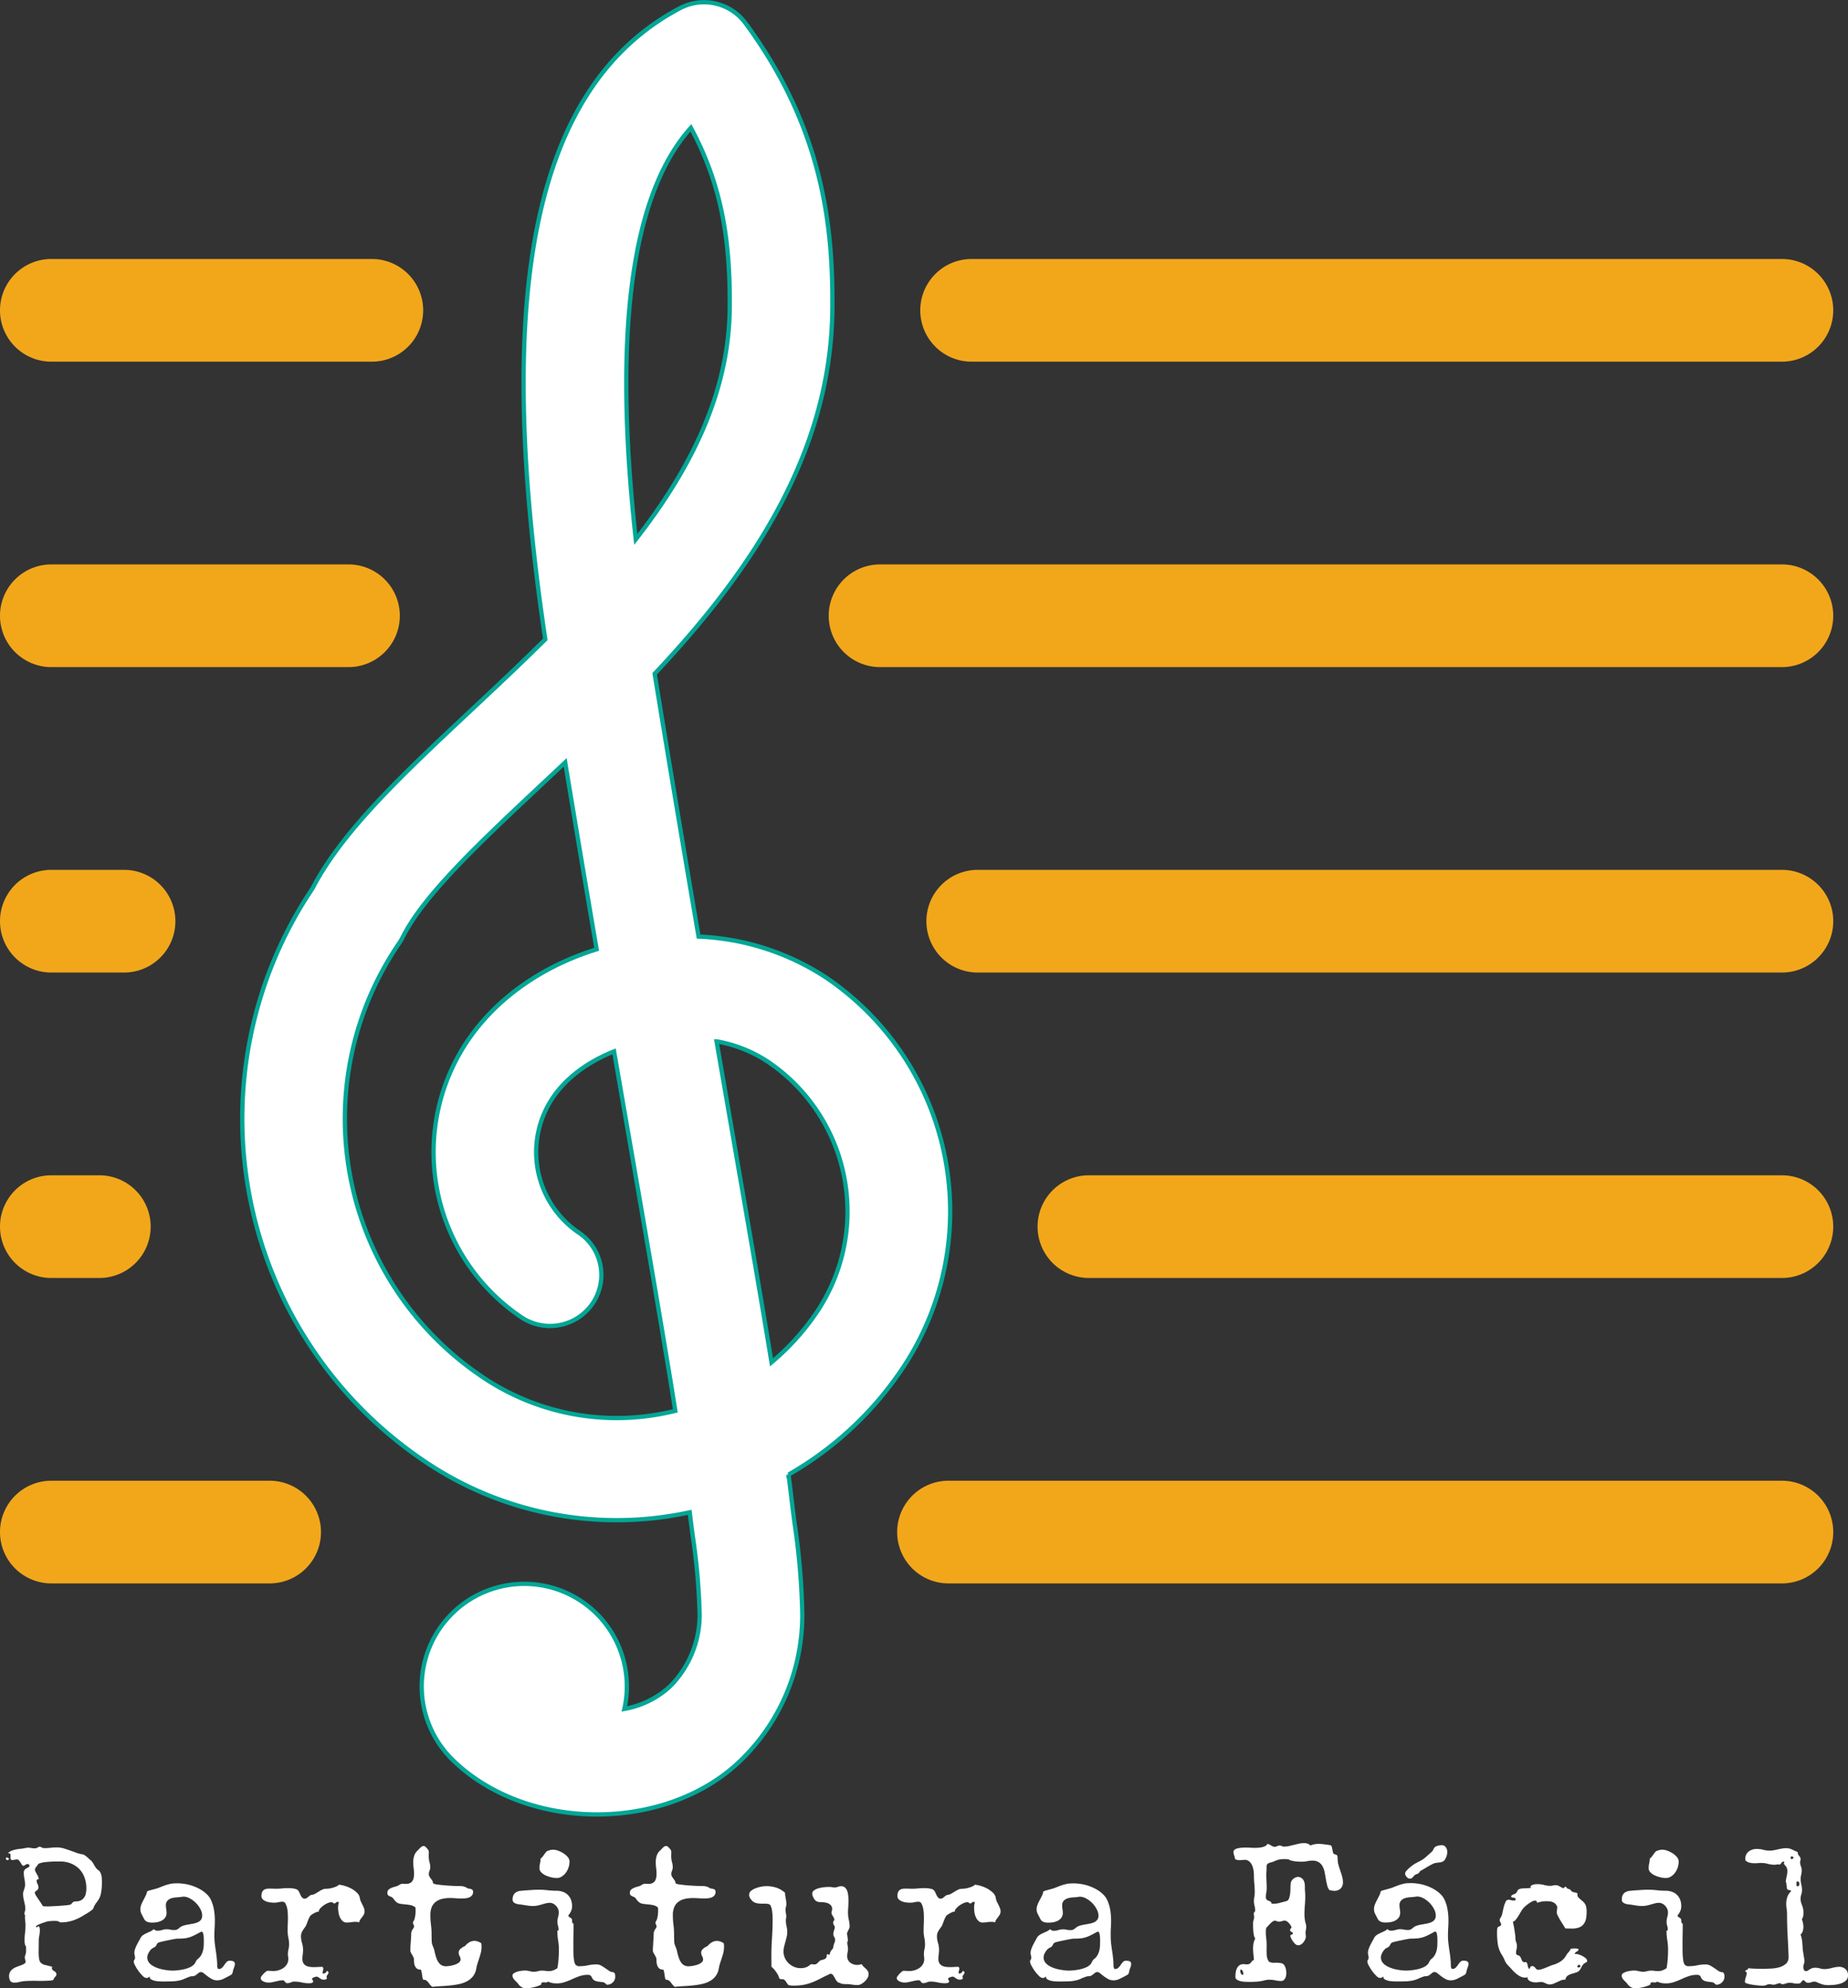
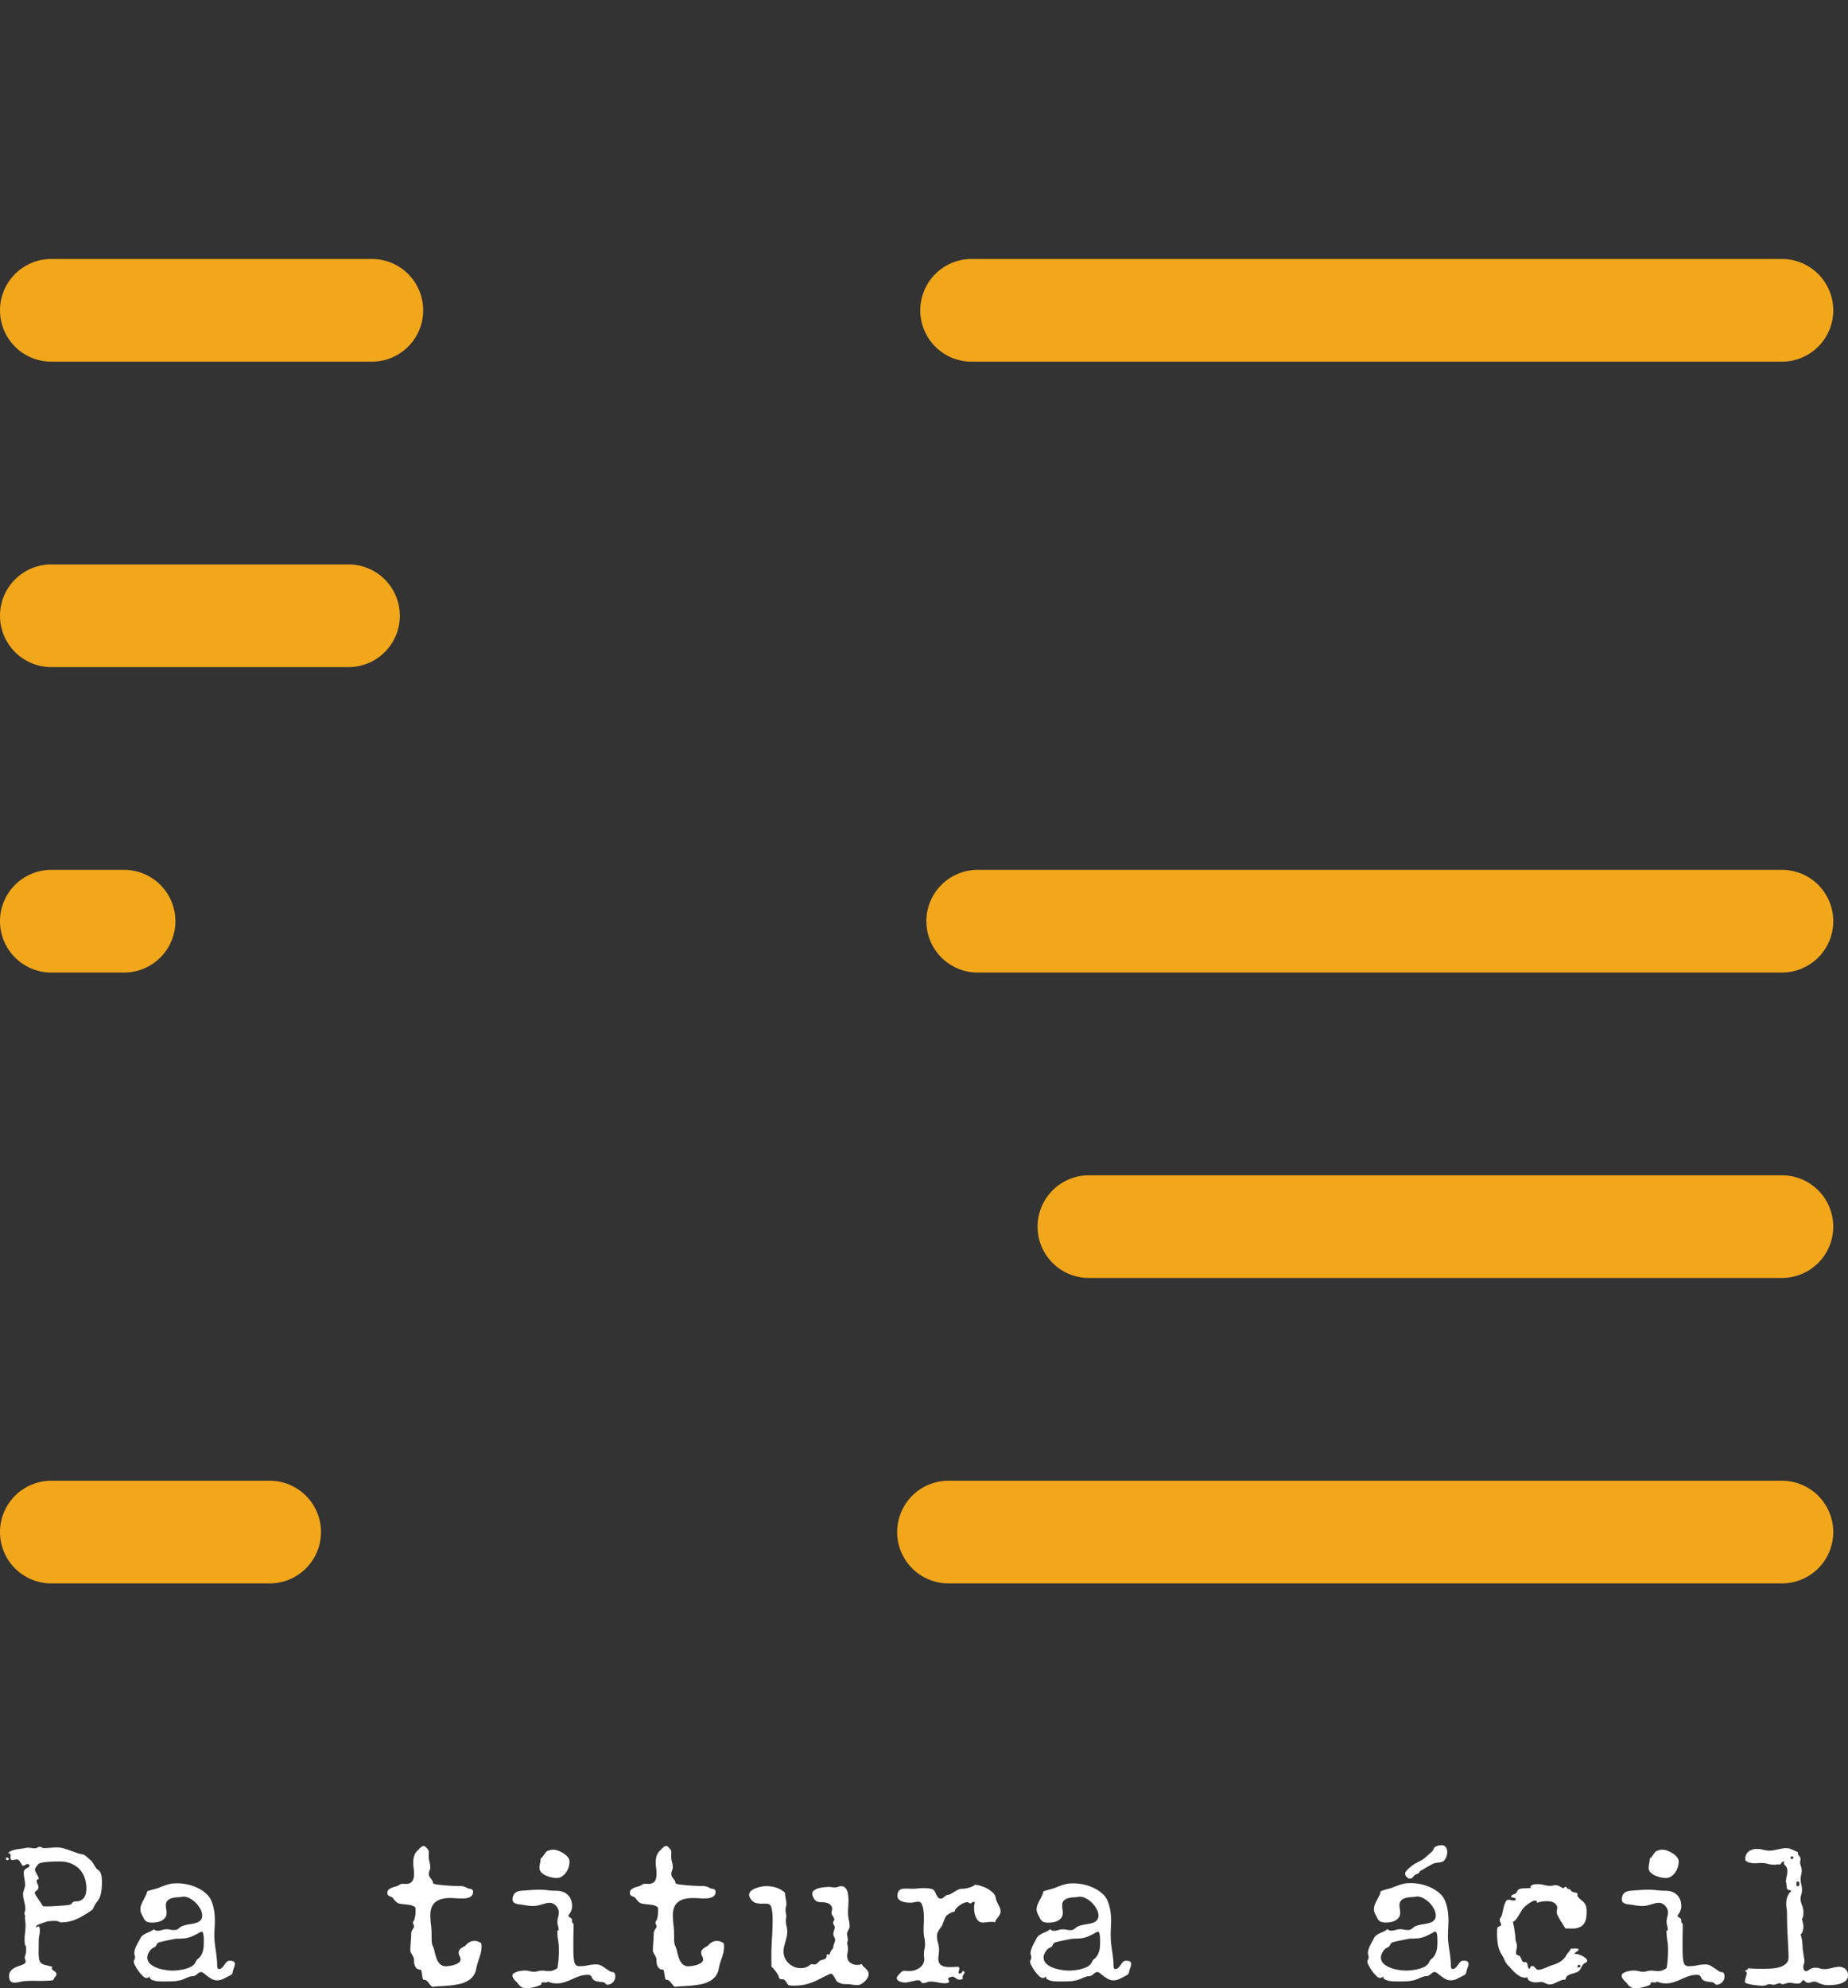
<svg xmlns="http://www.w3.org/2000/svg" width="430.86" height="463.519" viewBox="0 0 430.86 463.519">
  <rect x="0" y="0" width="430.86" height="463.519" fill="#333333" stroke="none" />
  <g id="Grupo_41" data-name="Grupo 41" transform="translate(0 0.519)">
    <g id="Grupo_35" data-name="Grupo 35" transform="translate(0 429.137)">
      <path id="Caminho_16" data-name="Caminho 16" d="M1.977-24.736h0a1.164,1.164,0,0,1-.18.2.345.345,0,0,1-.237.09h0a.3.3,0,0,1-.248-.136.48.48,0,0,1-.1-.294h0a.11.11,0,0,1,.023-.056.2.2,0,0,0,.023-.09h0l.135-.045a.555.555,0,0,1,.327.113A1.271,1.271,0,0,1,1.977-24.736ZM8.259-9.022v.09a.4.4,0,0,1-.023-.124v-.1h0ZM23.61-19.178h0q0,.339-.023.757a8.587,8.587,0,0,1-.068.859q-.056.441-.135.847a5,5,0,0,1-.192.723h0a5.526,5.526,0,0,1-.8,1.367,4.734,4.734,0,0,0-.778,1.389h0a1.121,1.121,0,0,1-.383.441q-.3.237-.677.486t-.733.452a6.085,6.085,0,0,0-.564.339h0a11.969,11.969,0,0,1-2.515,1.175,8.944,8.944,0,0,1-2.707.4H13.9a2.725,2.725,0,0,0-.587-.271,2.351,2.351,0,0,0-.643-.068h0q-.417,0-.823.023t-.79.068h0a4.562,4.562,0,0,0-.609.169Q10-9.881,9.511-9.7t-.868.373q-.383.192-.383.305h0v.09q.045.147.113.147h0a.259.259,0,0,0,.2-.113.3.3,0,0,1,.237-.124h0a.2.2,0,0,1,.18.113.955.955,0,0,1,.09.249,2,2,0,0,1,.045.282q.011.147.011.215h0A6.445,6.445,0,0,1,9.015-6.9,6.085,6.085,0,0,0,8.88-5.622h0q0,.633-.011,1.265T8.857-3.092h0A9.226,9.226,0,0,0,8.981-1.33a1.5,1.5,0,0,0,.474.9,2.324,2.324,0,0,0,.97.441q.609.136,1.6.407h0a1.119,1.119,0,0,0-.068.373h0a.445.445,0,0,0,.169.384q.169.124.35.249a1.741,1.741,0,0,1,.35.271A.635.635,0,0,1,13,2.184h0a.7.7,0,0,1-.226.508h0a1.6,1.6,0,0,0-.338.441A2.226,2.226,0,0,1,12.3,3.4a.445.445,0,0,1-.248.158,2.952,2.952,0,0,1-.643.079h0q-1.049.068-2.087.068h0q-.395,0-.79-.011t-.823-.011h0q-1.049,0-2.064.068h0a7.075,7.075,0,0,0-1.207.192A4.658,4.658,0,0,1,3.218,4.1h0a1.076,1.076,0,0,1-.993-.418A2.031,2.031,0,0,1,1.966,2.6h0a1.915,1.915,0,0,1,.282-1.073,2.336,2.336,0,0,1,.711-.7A4.054,4.054,0,0,1,3.883.376L4.808.037a4.05,4.05,0,0,0,.722-.35.519.519,0,0,0,.282-.463h0a1.479,1.479,0,0,0-.09-.508,1.278,1.278,0,0,1-.1-.508h0a2.406,2.406,0,0,1,.147-.587,3.082,3.082,0,0,0,.158-1.039h0v-.474q0-.237-.023-.474h0a.4.4,0,0,1-.192-.271,2.247,2.247,0,0,1-.1-.429,3.123,3.123,0,0,1-.034-.463v-.361h0a12.24,12.24,0,0,1,.113-1.661,13.857,13.857,0,0,0,.1-1.672h0a7.868,7.868,0,0,0-.068-1.039,9.316,9.316,0,0,1-.056-1.028h0a.284.284,0,0,1,.079-.226h0a.54.54,0,0,1-.192-.441h0a1.629,1.629,0,0,1,.1-.576,1.675,1.675,0,0,0,.09-.554h0a4.986,4.986,0,0,0-.079-.881q-.09-.441-.192-.87t-.18-.859a5.577,5.577,0,0,1-.068-.87h0a1.846,1.846,0,0,1,.068-.508l.158-.5q.079-.26.158-.508a1.783,1.783,0,0,0,.079-.542h0a7.37,7.37,0,0,0-.147-1.469,7.26,7.26,0,0,1-.147-1.469h0a.852.852,0,0,1,.214-.644,1.821,1.821,0,0,1,.451-.35q.237-.124.451-.249a.4.4,0,0,0,.2-.361h0a.342.342,0,0,0-.135-.271.5.5,0,0,0-.282-.1h0a.792.792,0,0,0-.53.192.713.713,0,0,1-.508.2h0q-.169,0-.316-.237t-.3-.5a4.751,4.751,0,0,0-.372-.5.665.665,0,0,0-.5-.226h0a1.754,1.754,0,0,0-.485.068,1.836,1.836,0,0,1-.485.068h0q-.338,0-.417-.158a.788.788,0,0,1-.09-.4h0q0-.113.011-.226t.011-.215h0a1.218,1.218,0,0,0-.068-.384.287.287,0,0,0-.3-.192h0a.85.85,0,0,0-.271.045h0a1.968,1.968,0,0,1,.812-.61,6.092,6.092,0,0,1,1.071-.316,11.433,11.433,0,0,1,1.15-.169,7.469,7.469,0,0,0,1.038-.169h0q.18-.034.327-.056a1.94,1.94,0,0,1,.316-.023h0a3.843,3.843,0,0,1,.778.079,4.531,4.531,0,0,0,.767.068h0a1.107,1.107,0,0,0,.665-.181,1,1,0,0,1,.609-.192h0q.18.09.462.215a1.311,1.311,0,0,0,.462.113h0a13.562,13.562,0,0,0,1.478-.079,11.7,11.7,0,0,1,1.455-.09h0a5.8,5.8,0,0,1,1.534.2q.733.215,1.466.474t1.466.531a8.008,8.008,0,0,0,1.5.4h0a1.383,1.383,0,0,1,.519.2,3.79,3.79,0,0,1,.5.361q.248.215.474.429a5.342,5.342,0,0,0,.429.373h0a2.285,2.285,0,0,1,.5.554q.192.316.372.633t.395.621a2.232,2.232,0,0,0,.541.52h0a1.247,1.247,0,0,1,.485.554,3.147,3.147,0,0,1,.259.791,5.262,5.262,0,0,1,.09.836Q23.61-19.506,23.61-19.178Zm-3.632,1.344h0A7.308,7.308,0,0,0,19.55-20.4a5.581,5.581,0,0,0-1.229-1.988,5.73,5.73,0,0,0-1.951-1.288,6.8,6.8,0,0,0-2.56-.463h-.654q-.44,0-.97.023t-1.105.068q-.575.045-1.06.113a5.177,5.177,0,0,0-.846.2.915.915,0,0,0-.474.294h0a6.926,6.926,0,0,1-.429.587,1.024,1.024,0,0,0-.271.61H8a1.154,1.154,0,0,0,.124.5q.135.249.3.542t.3.576a1.4,1.4,0,0,1,.147.61h0a1.038,1.038,0,0,0-.338.1.282.282,0,0,0-.147.271h0a1.621,1.621,0,0,0,.2.734,1.687,1.687,0,0,1,.214.813h0a.742.742,0,0,1-.135.474,1.354,1.354,0,0,1-.282.271q-.158.113-.293.226a.366.366,0,0,0-.124.282h0a1.579,1.579,0,0,0,.282.666q.282.463.643.983t.632.949a1.747,1.747,0,0,1,.293.52h0a8.178,8.178,0,0,0,1.038.068h0q.327,0,1.083-.034t1.6-.09q.835-.056,1.568-.124a7.347,7.347,0,0,0,.981-.136h0a.684.684,0,0,0,.406-.192q.1-.136.214-.271A1.239,1.239,0,0,1,17-14.727a1.025,1.025,0,0,1,.53-.1h0a2.576,2.576,0,0,0,1.162-.237,2.07,2.07,0,0,0,.756-.655,2.455,2.455,0,0,0,.406-.949A5.209,5.209,0,0,0,19.978-17.834Z" transform="translate(0.155 28.417)" fill="#fff" />
      <path id="Caminho_17" data-name="Caminho 17" d="M51.223-1.292h0a1.9,1.9,0,0,1-.135.711q-.124.327-.237.677h0q-.09.316-.124.508a1.2,1.2,0,0,1-.1.338.853.853,0,0,1-.2.271,2.2,2.2,0,0,1-.451.271h0q-.665.361-1.4.722a3.387,3.387,0,0,1-1.489.361h0a2.578,2.578,0,0,1-1.207-.293,8.3,8.3,0,0,1-1.026-.665q-.474-.361-.868-.677a1.136,1.136,0,0,0-.643-.3h0a.784.784,0,0,0-.5.158,4.188,4.188,0,0,0-.417.327,3.407,3.407,0,0,1-.462.327,1.193,1.193,0,0,1-.632.158h0a2.034,2.034,0,0,0-.643.113q-.327.113-.654.248t-.677.293q-.338.135-.62.226h0a9.123,9.123,0,0,1-2,.316q-1,.034-2.019.034h0q-.259,0-.812-.011a8.108,8.108,0,0,1-1.117-.1,3.422,3.422,0,0,1-.993-.327.665.665,0,0,1-.429-.609h0a.5.5,0,0,1,.023-.158h0a1.054,1.054,0,0,1-.35.282.891.891,0,0,1-.44.113h0a1.4,1.4,0,0,1-.857-.485,8.41,8.41,0,0,1-.97-1.117,10.305,10.305,0,0,1-.79-1.275A2.243,2.243,0,0,1,27.65-1.8h0a.736.736,0,0,1,.147-.44.7.7,0,0,0,.147-.44h0a2.165,2.165,0,0,0-.079-.587,2.045,2.045,0,0,1-.079-.575h0a2.6,2.6,0,0,1,.158-.857,6.534,6.534,0,0,1,.372-.9q.214-.451.462-.88t.44-.8h0a1.772,1.772,0,0,1,.62-.711,6.4,6.4,0,0,1,.835-.462q.44-.192.88-.395a2.376,2.376,0,0,0,.767-.53h0A1.093,1.093,0,0,0,33.177-9h0a3.541,3.541,0,0,0,1.083-.169,3.541,3.541,0,0,1,1.083-.169h0a3.889,3.889,0,0,1,.846.09,3.889,3.889,0,0,0,.846.09h0a1.616,1.616,0,0,0,.722-.124,3.927,3.927,0,0,0,.586-.429h0a2.45,2.45,0,0,1,.891-.474,7.337,7.337,0,0,1,1.117-.259q.587-.1,1.173-.214a5.2,5.2,0,0,0,1.049-.316,1.982,1.982,0,0,0,.744-.575,1.594,1.594,0,0,0,.282-1h0a3.269,3.269,0,0,0-.406-1.489,5.993,5.993,0,0,0-1.049-1.432,5.83,5.83,0,0,0-1.41-1.06,3.073,3.073,0,0,0-1.466-.417h0a1.454,1.454,0,0,0-.18.011.663.663,0,0,1-.158.023h0a10.256,10.256,0,0,1-1.184.124,5.349,5.349,0,0,0-1.241.2,2.23,2.23,0,0,0-.97.553,1.5,1.5,0,0,0-.395,1.128h0a4.784,4.784,0,0,0,.079.868,4.784,4.784,0,0,1,.079.868h0a1.847,1.847,0,0,1-.316,1.105,2.508,2.508,0,0,1-.823.711,3.674,3.674,0,0,1-1.083.361,6.873,6.873,0,0,1-1.15.1h0a3.263,3.263,0,0,1-1.139-.18,1.531,1.531,0,0,1-.8-.812h0q-.237-.462-.519-1a2.424,2.424,0,0,1-.271-1.094h0a2.813,2.813,0,0,1,.214-1.105,8.862,8.862,0,0,1,.474-1.015q.259-.5.508-.993a3.933,3.933,0,0,0,.372-1.071h0a2.029,2.029,0,0,1,.429-.18l.587-.169.62-.169q.3-.079.5-.135h0a9.24,9.24,0,0,0,1.026-.372q.5-.2,1.015-.383a10.811,10.811,0,0,1,1.038-.3,4.874,4.874,0,0,1,1.06-.158h0l.688-.023a11.535,11.535,0,0,1,1.94.169,9.73,9.73,0,0,1,1.94.519A10.127,10.127,0,0,1,43.4-18.5a7.456,7.456,0,0,1,1.511,1.218h0a4.52,4.52,0,0,1,.8,1.252,8.8,8.8,0,0,1,.508,1.5,13.148,13.148,0,0,1,.259,1.6q.079.8.079,1.489h0q0,.925-.056,1.816t-.056,1.816h0a15.045,15.045,0,0,0,.1,1.748q.1.868.237,1.748T47-2.578a14.854,14.854,0,0,1,.1,1.726h0a1.455,1.455,0,0,0,.147.654.253.253,0,0,0,.2.124h0a1.031,1.031,0,0,0,.778-.3,3.8,3.8,0,0,0,.541-.654,5.41,5.41,0,0,1,.53-.677.976.976,0,0,1,.733-.3h0a3.887,3.887,0,0,1,.406.023,1.587,1.587,0,0,1,.383.09.65.65,0,0,1,.282.226A.612.612,0,0,1,51.223-1.292ZM43.982-6.773h0q0-.135-.011-.462t-.056-.677a2.577,2.577,0,0,0-.147-.6q-.1-.271-.293-.271h0a.266.266,0,0,0-.113.034.266.266,0,0,1-.113.034h0q-.835.462-1.432.756a7.605,7.605,0,0,1-1.173.485,5.959,5.959,0,0,1-1.252.259q-.654.068-1.647.068h0a6.633,6.633,0,0,0-.733.1q-.587.113-1.3.259t-1.32.282q-.62.147-.767.192h0a1.6,1.6,0,0,0-.417.214.952.952,0,0,0-.18.248l-.135.271a1.017,1.017,0,0,1-.237.3h0a2.54,2.54,0,0,1-.474.282,1.531,1.531,0,0,0-.474.327h0a3.56,3.56,0,0,0-.62.88,2.164,2.164,0,0,0-.282,1.015h0a1.884,1.884,0,0,0,.3,1.06,2.717,2.717,0,0,0,.812.79,5.481,5.481,0,0,0,1.15.575,7.157,7.157,0,0,0,1.286.372q.654.135,1.252.2A9.694,9.694,0,0,0,36.662.3h0A11.728,11.728,0,0,0,37.914.219a13.636,13.636,0,0,0,1.455-.237A6.934,6.934,0,0,0,40.734-.48,2.745,2.745,0,0,0,41.749-1.2h0a1.58,1.58,0,0,0,.226-.316l.135-.293q.079-.135.18-.293a1.407,1.407,0,0,1,.316-.327h0a3.238,3.238,0,0,0,.79-.925,4.54,4.54,0,0,0,.406-1.06,5.734,5.734,0,0,0,.158-1.15Q43.982-6.153,43.982-6.773Z" transform="translate(3.536 29.426)" fill="#fff" />
-       <path id="Caminho_18" data-name="Caminho 18" d="M78.1-13.555h0a1.58,1.58,0,0,1-.169.756,6.369,6.369,0,0,1-.383.575l-.429.564a1.694,1.694,0,0,0-.271.688h0a1.369,1.369,0,0,0-.406-.113,4.091,4.091,0,0,0-.429-.023h0a6.962,6.962,0,0,0-1.049.079,6.815,6.815,0,0,1-1.026.079h0a1.351,1.351,0,0,1-.981-.372,2.606,2.606,0,0,1-.609-.891,4.338,4.338,0,0,1-.327-1.128,7.539,7.539,0,0,1-.09-1.094h0a4.074,4.074,0,0,1,.2-1.252h0a.9.9,0,0,0-.3-.068h0a.44.44,0,0,0-.406.18.408.408,0,0,1-.35.169h0a.5.5,0,0,1-.35-.147.554.554,0,0,0-.372-.135h0a2.28,2.28,0,0,0-.823.2,5.29,5.29,0,0,0-.959.541,4.716,4.716,0,0,0-.812.722,1.137,1.137,0,0,0-.338.733h0a2.327,2.327,0,0,0-.868.259,7.232,7.232,0,0,0-.778.451h0a1.274,1.274,0,0,0-.485.541,8.055,8.055,0,0,0-.372.812q-.158.429-.327.868a2.932,2.932,0,0,1-.383.722h0a8.557,8.557,0,0,0-.654.981,2.293,2.293,0,0,0-.271,1.117h0a5.512,5.512,0,0,0,.237,1.568,5.312,5.312,0,0,1,.248,1.6h0a7.189,7.189,0,0,1-.079,1.06,7.038,7.038,0,0,0-.079,1.038h0a1.94,1.94,0,0,0,.226.993,1.487,1.487,0,0,0,.587.575,2.46,2.46,0,0,0,.868.282,7.174,7.174,0,0,0,.993.068h0q.541,0,1.06-.034T68.3-.618h0a.625.625,0,0,1,.18.327.893.893,0,0,1-.011.316,2.817,2.817,0,0,1-.09.338,1.146,1.146,0,0,0-.056.383h0a.644.644,0,0,0,.045.214h0a1.109,1.109,0,0,0,.575-.147A.918.918,0,0,0,69.3.329h0a.9.9,0,0,1,.271.124.313.313,0,0,1,.124.271h0a.473.473,0,0,1-.068.248,1.122,1.122,0,0,1-.147.237,2.053,2.053,0,0,0-.158.226.579.579,0,0,0-.068.282h0a.742.742,0,0,0,.023.18.5.5,0,0,0,.068.169h0a.526.526,0,0,1-.3.237,1.277,1.277,0,0,1-.406.068h0a1.408,1.408,0,0,1-.575-.1,2.447,2.447,0,0,1-.417-.248q-.192-.135-.35-.237a.593.593,0,0,0-.372-.113h0a1.1,1.1,0,0,0-.259.045q-.18.045-.361.1a1.324,1.324,0,0,0-.3.169q-.135.1-.135.192h0a.439.439,0,0,0,.124.3.439.439,0,0,1,.124.3h0a.3.3,0,0,1-.113.248.64.64,0,0,1-.259.124,2.285,2.285,0,0,1-.327.045q-.158.011-.271.011h0a7.681,7.681,0,0,1-1.7-.192,7.832,7.832,0,0,0-1.714-.192h0a1.885,1.885,0,0,0-.79.18,1.984,1.984,0,0,1-.835.18h0a.578.578,0,0,1-.372-.1,1.247,1.247,0,0,1-.2-.237,1.45,1.45,0,0,0-.2-.226.449.449,0,0,0-.327-.1h0a3.784,3.784,0,0,0-.823.09l-.812.18q-.417.1-.823.18a4.3,4.3,0,0,1-.823.079h0A2.965,2.965,0,0,1,55.175,3a2.516,2.516,0,0,1-.6-.192,1.574,1.574,0,0,1-.485-.327A.657.657,0,0,1,53.9,2h0a.872.872,0,0,1,.2-.462q.214-.282.474-.564A5.881,5.881,0,0,1,55.107.5.85.85,0,0,1,55.5.306h0q.361,0,.7.023t.711.023h0A4,4,0,0,0,58.118.16a3.98,3.98,0,0,0,1.105-.541,2.9,2.9,0,0,0,.8-.88,2.335,2.335,0,0,0,.3-1.184h0a3.426,3.426,0,0,0-.045-.564,3.564,3.564,0,0,1-.045-.564h0a5.008,5.008,0,0,1,.135-1.15,4.865,4.865,0,0,0,.135-1.139h0a7.625,7.625,0,0,0-.169-1.579,7.782,7.782,0,0,1-.169-1.613h0q0-.733.034-1.444t.034-1.444h0q0-.338-.023-.97a9.045,9.045,0,0,0-.135-1.275,3.98,3.98,0,0,0-.383-1.128.759.759,0,0,0-.688-.485h0a4.27,4.27,0,0,0-.97.113,4.367,4.367,0,0,1-.993.113h0a8.115,8.115,0,0,1-.88-.056,4.144,4.144,0,0,1-.97-.226,2.3,2.3,0,0,1-.79-.474,1.039,1.039,0,0,1-.338-.812h0a2.126,2.126,0,0,1,.158-.891,1.209,1.209,0,0,1,.406-.519,1.574,1.574,0,0,1,.6-.248,4.466,4.466,0,0,1,.733-.056h0q.361,0,.733.011t.722.023h0q.711,0,1.4-.068a12.456,12.456,0,0,1,1.4-.079h0q.485,0,.97.045a4.507,4.507,0,0,1,.947.192h0a1.056,1.056,0,0,1,.62.5,6.789,6.789,0,0,1,.361.744,3.764,3.764,0,0,0,.383.665.826.826,0,0,0,.711.3h0a.735.735,0,0,0,.406-.124,2.592,2.592,0,0,0,.361-.282q.18-.147.361-.282a.918.918,0,0,1,.417-.18h0a2.168,2.168,0,0,0,.891-.3q.406-.237.8-.485t.8-.44a1.964,1.964,0,0,1,.891-.2h0a5.691,5.691,0,0,0,.722-.056,7.017,7.017,0,0,0,.857-.192,6.458,6.458,0,0,0,.812-.293,1.95,1.95,0,0,0,.609-.406h0a6.476,6.476,0,0,1,1.4.293,7.9,7.9,0,0,1,1.545.643,6.227,6.227,0,0,1,1.286.959,2.122,2.122,0,0,1,.643,1.241h0a3.1,3.1,0,0,0,.237.79l.361.744q.192.361.35.744A2.224,2.224,0,0,1,78.1-13.555Z" transform="translate(6.893 29.463)" fill="#fff" />
      <path id="Caminho_19" data-name="Caminho 19" d="M101.91-4.235h0a5.888,5.888,0,0,1-.147,1.333q-.158.621-.361,1.231T101-.428A8.945,8.945,0,0,0,100.681.86h0a4.063,4.063,0,0,1-.79,1.83,4.526,4.526,0,0,1-1.432,1.152,6.97,6.97,0,0,1-1.861.644,18.954,18.954,0,0,1-2.109.316q-1.083.113-2.12.158t-1.929.158h0a2.669,2.669,0,0,1-.553-.531q-.226-.282-.417-.542a2.292,2.292,0,0,0-.44-.418,1.118,1.118,0,0,0-.643-.169h0q-.135,0-.214-.361t-.135-.813q-.068-.452-.147-.813T87.676,1.1h0a1.362,1.362,0,0,1-.8-.215,1.611,1.611,0,0,1-.462-.565A2.608,2.608,0,0,1,86.2-.439a6.333,6.333,0,0,1-.056-.825h0a1.2,1.2,0,0,0-.135-.565q-.135-.271-.282-.52t-.293-.52a1.317,1.317,0,0,1-.124-.553h0q0-.328.023-.825T85.4-5.274q.034-.531.068-1.039t.034-.836h0a1.911,1.911,0,0,1,.1-.666,2.949,2.949,0,0,1,.226-.463q.135-.192.237-.35a.635.635,0,0,0,.1-.35h0a.728.728,0,0,0-.124-.441.635.635,0,0,1-.124-.361h0a.851.851,0,0,1,.158-.474,1.343,1.343,0,0,0,.214-.474h0a7.737,7.737,0,0,0,.248-1.92h0q0-.192-.011-.384t-.034-.361h0a2.536,2.536,0,0,0-1.128-.542,9.651,9.651,0,0,0-1.229-.169q-.62-.056-1.184-.147a1.778,1.778,0,0,1-.97-.463h0a3.585,3.585,0,0,1-.6-.7,1.327,1.327,0,0,0-.711-.52h0a1.458,1.458,0,0,1-.519-.294.689.689,0,0,1-.2-.542h0a1,1,0,0,1,.316-.8,2.726,2.726,0,0,1,.767-.441,7.155,7.155,0,0,1,.914-.282,2.253,2.253,0,0,0,.8-.373h0a1.308,1.308,0,0,1,.79-.237h0q.2,0,.383.011t.395.011h0a1.976,1.976,0,0,0,.914-.192,1.368,1.368,0,0,0,.564-.508,1.932,1.932,0,0,0,.293-.734,4.871,4.871,0,0,0,.079-.9h0a10.014,10.014,0,0,0-.09-1.367,10.179,10.179,0,0,1-.09-1.367h0a4.737,4.737,0,0,1,.226-1.5,2.909,2.909,0,0,1,.835-1.265h0a1.658,1.658,0,0,0,.282-.282,3.6,3.6,0,0,1,.338-.339,1.805,1.805,0,0,1,.361-.282.769.769,0,0,1,.383-.1h0a.5.5,0,0,1,.226.045,1.561,1.561,0,0,1,.214.147h0a4.83,4.83,0,0,1,.632.723,1.014,1.014,0,0,1,.135.531h0q0,.181-.011.4t-.011.531h0a5.506,5.506,0,0,0,.18,1.4,4.634,4.634,0,0,1,.18,1.163h0a1.969,1.969,0,0,1-.169.8,2.048,2.048,0,0,0-.169.813h0a1.069,1.069,0,0,0,.147.553,4.356,4.356,0,0,0,.327.5q.192.249.35.5a1.174,1.174,0,0,1,.147.587h0a2.79,2.79,0,0,0,.993.282q.778.113,1.726.192t1.906.124q.97.045,1.613.045h0a3.27,3.27,0,0,1,.88.09,2.95,2.95,0,0,1,.519.181,3.028,3.028,0,0,1,.383.215,1.122,1.122,0,0,0,.462.124h0a1.656,1.656,0,0,1,.609.192.6.6,0,0,1,.248.565h0a1.215,1.215,0,0,1-.271.836,1.713,1.713,0,0,1-.688.463,2.979,2.979,0,0,1-.868.192q-.462.034-.857.034h0q-.643,0-1.275-.045T94.692-15.6h0a8.794,8.794,0,0,0-1.917.192,3.967,3.967,0,0,0-1.489.666,3,3,0,0,0-.97,1.22,4.74,4.74,0,0,0-.338,1.909h0A17.86,17.86,0,0,0,90.112-9.4a16.259,16.259,0,0,1,.147,2.2h0q0,1.062.034,1.694a2.81,2.81,0,0,0,.248,1.084h0A6.9,6.9,0,0,1,91-2.958a11.957,11.957,0,0,0,.451,1.548,3.5,3.5,0,0,0,.778,1.22,1.987,1.987,0,0,0,1.466.5h0a5.757,5.757,0,0,0,.88-.09,7.036,7.036,0,0,0,1.094-.271,3.5,3.5,0,0,0,.947-.486.906.906,0,0,0,.406-.746h0a1.488,1.488,0,0,0-.226-.757,1.665,1.665,0,0,1-.214-.825h0a1.036,1.036,0,0,1,.135-.542,1.634,1.634,0,0,1,.372-.418,4.027,4.027,0,0,1,.485-.339q.259-.136.5-.249h0a3.681,3.681,0,0,1,.959-.847,2.3,2.3,0,0,1,1.207-.339h0a2.468,2.468,0,0,1,.846.147,3.792,3.792,0,0,1,.756.4h0A5.014,5.014,0,0,1,101.91-4.235Z" transform="translate(10.363 28.395)" fill="#fff" />
      <path id="Caminho_20" data-name="Caminho 20" d="M119.068-24.194h0a4.559,4.559,0,0,1-.2,1.31,4.378,4.378,0,0,1-.609,1.231,3.4,3.4,0,0,1-.959.926,2.2,2.2,0,0,1-1.241.373h0a5.7,5.7,0,0,1-1.15-.147,7.157,7.157,0,0,1-1.308-.418,3.684,3.684,0,0,1-1.083-.723,1.393,1.393,0,0,1-.451-1.028h0a5.1,5.1,0,0,1,.124-1.1,6.49,6.49,0,0,0,.147-1.141h0a1.293,1.293,0,0,0,.44-.4q.214-.282.429-.587a5.21,5.21,0,0,1,.417-.531.653.653,0,0,1,.429-.271h0l-.113.045a4.789,4.789,0,0,1,.654-.226,3.013,3.013,0,0,1,.688-.079h0a3.525,3.525,0,0,1,1.117.226,6.327,6.327,0,0,1,1.241.61,4.121,4.121,0,0,1,1.015.881A1.629,1.629,0,0,1,119.068-24.194Zm10.67,26.851h0a1.7,1.7,0,0,1-.147.7,1.876,1.876,0,0,1-.395.587,1.955,1.955,0,0,1-.587.407,1.636,1.636,0,0,1-.722.158h0a.307.307,0,0,1-.2-.045l-.158-.158h0a1.2,1.2,0,0,0-.744-.384q-.44-.056-.914-.113a3.323,3.323,0,0,1-.9-.237,1.475,1.475,0,0,1-.7-.768h0a1.014,1.014,0,0,0-.372-.486,1.446,1.446,0,0,0-.62-.1h0a5.607,5.607,0,0,0-1.85.3q-.88.3-1.737.7t-1.748.689a5.638,5.638,0,0,1-1.838.3h0a6.1,6.1,0,0,1-1.049-.09,4.35,4.35,0,0,1-1-.328h0a.621.621,0,0,1-.259.158,1,1,0,0,1-.316.045h0a1.784,1.784,0,0,1-.293-.023,1.727,1.727,0,0,0-.259-.023h0a1.81,1.81,0,0,0-.237.079q-.226.079-.271.1h0l.135.215a1.271,1.271,0,0,1-.6.384,7.3,7.3,0,0,1-.993.328q-.541.124-1.049.215a4.8,4.8,0,0,1-.778.09h0a2.566,2.566,0,0,1-1.15-.226,2.831,2.831,0,0,1-.891-.813h0a3.907,3.907,0,0,0-.383-.441,4.974,4.974,0,0,1-.44-.452,2.329,2.329,0,0,1-.361-.5,1.181,1.181,0,0,1-.135-.554h0a.628.628,0,0,1,.35-.542,3.287,3.287,0,0,1,.835-.373,6.312,6.312,0,0,1,.97-.192,6.937,6.937,0,0,1,.744-.056h0a3.956,3.956,0,0,1,1.06.147,4.265,4.265,0,0,0,1.06.136h0a3.123,3.123,0,0,0,.925-.136,3.387,3.387,0,0,1,.925-.124h0a5.969,5.969,0,0,1,.823.056,5.969,5.969,0,0,0,.823.056h0a2.821,2.821,0,0,0,1.026-.192,4.466,4.466,0,0,0,.936-.5h0q.18-1.084.259-2.158t.079-2.191h0a13.123,13.123,0,0,0-.18-2.158,13.056,13.056,0,0,1-.18-2.146h0q0-.079.045-.09l.1-.023a.248.248,0,0,0,.1-.045q.045-.034.045-.169h0a3.06,3.06,0,0,0-.135-.9,3.06,3.06,0,0,1-.135-.9h0a4.1,4.1,0,0,1,.158-1.13,4.058,4.058,0,0,0,.158-1.118h0a1.966,1.966,0,0,0-.18-.8,2.635,2.635,0,0,0-.462-.7,2.3,2.3,0,0,0-.665-.5,1.7,1.7,0,0,0-.79-.192h0a3.748,3.748,0,0,0-.914.113q-.451.113-.936.26t-.981.249a4.715,4.715,0,0,1-1.049.113h0a8.674,8.674,0,0,1-1.252-.09q-.62-.09-1.252-.2h0q-.316-.045-.7-.079a3.841,3.841,0,0,1-.733-.158,1.577,1.577,0,0,1-.6-.328.827.827,0,0,1-.248-.644h0a2.11,2.11,0,0,1,.282-1.186,1.661,1.661,0,0,1,.677-.6,2.607,2.607,0,0,1,.914-.249q.508-.045.97-.09h0l1.669-.113q.823-.056,1.658-.056h0a16.6,16.6,0,0,1,2.041.124,18.243,18.243,0,0,0,2.041.113h0a4.286,4.286,0,0,1,1.387.226,3.143,3.143,0,0,1,1.15.666,3.223,3.223,0,0,1,.79,1.141,4.181,4.181,0,0,1,.282,1.593h0a2.839,2.839,0,0,1-.248,1.152,3.992,3.992,0,0,1-.654,1.005h0a1.148,1.148,0,0,0,.3.384q.158.1.293.181a.872.872,0,0,1,.214.192.813.813,0,0,1,.09.452h0a1.836,1.836,0,0,0,.056.418.306.306,0,0,0,.293.249h0q0,1.2-.023,2.35t-.023,2.327h0q0,.994.011,1.988a13.642,13.642,0,0,0,.169,1.988h0a2.038,2.038,0,0,0,.35.949,1.172,1.172,0,0,0,.947.328h0a9.057,9.057,0,0,0,1.963-.215,9.54,9.54,0,0,1,1.963-.2h0a2.256,2.256,0,0,1,1.094.282q.508.294.981.621t.914.621a1.612,1.612,0,0,0,.846.282h0a.365.365,0,0,1,.282.124.832.832,0,0,1,.169.282,1.355,1.355,0,0,1,.068.339Q129.738,2.522,129.738,2.657Z" transform="translate(13.711 28.495)" fill="#fff" />
      <path id="Caminho_21" data-name="Caminho 21" d="M151.96-4.235h0a5.887,5.887,0,0,1-.147,1.333q-.158.621-.361,1.231t-.406,1.243A8.941,8.941,0,0,0,150.731.86h0a4.064,4.064,0,0,1-.79,1.83,4.525,4.525,0,0,1-1.432,1.152,6.969,6.969,0,0,1-1.861.644,18.955,18.955,0,0,1-2.109.316q-1.083.113-2.12.158t-1.929.158h0a2.669,2.669,0,0,1-.553-.531q-.226-.282-.417-.542a2.293,2.293,0,0,0-.44-.418,1.118,1.118,0,0,0-.643-.169h0q-.135,0-.214-.361t-.135-.813q-.068-.452-.147-.813t-.2-.373h0a1.383,1.383,0,0,1-.812-.215,1.611,1.611,0,0,1-.462-.565,2.607,2.607,0,0,1-.214-.757,6.334,6.334,0,0,1-.056-.825h0a1.2,1.2,0,0,0-.135-.565q-.135-.271-.282-.52t-.293-.52a1.317,1.317,0,0,1-.124-.553h0q0-.328.034-.825t.056-1.028q.034-.531.068-1.039t.034-.836h0a1.911,1.911,0,0,1,.1-.666,2.948,2.948,0,0,1,.226-.463q.135-.192.237-.35a.635.635,0,0,0,.1-.35h0a.728.728,0,0,0-.124-.441.635.635,0,0,1-.124-.361h0a.851.851,0,0,1,.158-.474,1.524,1.524,0,0,0,.226-.474h0a8.085,8.085,0,0,0,.237-1.92h0q0-.192-.011-.384t-.034-.361h0a2.536,2.536,0,0,0-1.128-.542,9.652,9.652,0,0,0-1.229-.169q-.62-.056-1.184-.147a1.778,1.778,0,0,1-.97-.463h0a3.585,3.585,0,0,1-.6-.7,1.274,1.274,0,0,0-.711-.52h0a1.346,1.346,0,0,1-.508-.294.669.669,0,0,1-.214-.542h0a1,1,0,0,1,.316-.8,2.727,2.727,0,0,1,.767-.441A7.155,7.155,0,0,1,132-18.3a2.253,2.253,0,0,0,.8-.373h0a1.308,1.308,0,0,1,.79-.237h0q.2,0,.395.011t.383.011h0a1.933,1.933,0,0,0,.914-.192,1.448,1.448,0,0,0,.575-.508,2.048,2.048,0,0,0,.282-.734,4.872,4.872,0,0,0,.079-.9h0a10.013,10.013,0,0,0-.09-1.367,10.179,10.179,0,0,1-.09-1.367h0a4.737,4.737,0,0,1,.226-1.5,2.908,2.908,0,0,1,.835-1.265h0a1.658,1.658,0,0,0,.282-.282,3.6,3.6,0,0,1,.338-.339,1.806,1.806,0,0,1,.361-.282.769.769,0,0,1,.383-.1h0a.578.578,0,0,1,.237.045,2.193,2.193,0,0,1,.2.147h0a4.83,4.83,0,0,1,.632.723,1.013,1.013,0,0,1,.135.531h0q0,.181-.011.4t-.011.531h0a5.505,5.505,0,0,0,.18,1.4,4.634,4.634,0,0,1,.18,1.163h0a1.968,1.968,0,0,1-.169.8,2.048,2.048,0,0,0-.169.813h0a1.069,1.069,0,0,0,.147.553,4.357,4.357,0,0,0,.327.5q.192.249.35.5a1.174,1.174,0,0,1,.147.587h0a2.79,2.79,0,0,0,.993.282q.778.113,1.726.192t1.917.124q.959.045,1.6.045h0a3.27,3.27,0,0,1,.88.09,2.569,2.569,0,0,1,.519.181,3.028,3.028,0,0,1,.383.215,1.122,1.122,0,0,0,.462.124h0a1.569,1.569,0,0,1,.609.192.6.6,0,0,1,.248.565h0a1.215,1.215,0,0,1-.271.836,1.726,1.726,0,0,1-.677.463,3.11,3.11,0,0,1-.88.192q-.462.034-.857.034h0q-.632,0-1.275-.045t-1.275-.045h0a8.794,8.794,0,0,0-1.917.192,4.077,4.077,0,0,0-1.489.666,3,3,0,0,0-.97,1.22,4.74,4.74,0,0,0-.338,1.909h0a17.863,17.863,0,0,0,.135,2.214,16.254,16.254,0,0,1,.147,2.2h0q0,1.062.034,1.694a2.81,2.81,0,0,0,.248,1.084h0a6.9,6.9,0,0,1,.462,1.457,10.894,10.894,0,0,0,.462,1.548,3.373,3.373,0,0,0,.767,1.22,1.987,1.987,0,0,0,1.466.5h0a5.757,5.757,0,0,0,.88-.09,7.389,7.389,0,0,0,1.105-.271,3.738,3.738,0,0,0,.947-.486.913.913,0,0,0,.395-.746h0a1.488,1.488,0,0,0-.226-.757,1.666,1.666,0,0,1-.214-.825h0a1.036,1.036,0,0,1,.135-.542,1.55,1.55,0,0,1,.383-.418,3.406,3.406,0,0,1,.474-.339q.259-.136.5-.249h0a3.68,3.68,0,0,1,.959-.847,2.3,2.3,0,0,1,1.207-.339h0a2.468,2.468,0,0,1,.846.147,3.792,3.792,0,0,1,.756.4h0A5.016,5.016,0,0,1,151.96-4.235Z" transform="translate(16.851 28.395)" fill="#fff" />
      <path id="Caminho_22" data-name="Caminho 22" d="M182.469,1.1h0a1.706,1.706,0,0,1-.248.835,3.625,3.625,0,0,1-.643.8,3.7,3.7,0,0,1-.823.609,1.706,1.706,0,0,1-.835.248h0a7.886,7.886,0,0,1-1.342-.113A8.222,8.222,0,0,0,177.2,3.37h0a7.32,7.32,0,0,1-.756-.045,1.048,1.048,0,0,1-.609-.214h0a1.181,1.181,0,0,1-.744-.383,3.771,3.771,0,0,1-.429-.654q-.192-.35-.395-.688a1.149,1.149,0,0,0-.632-.462h0q-1.252.553-2.211,1.06t-1.895.891a12.279,12.279,0,0,1-2.008.62,12.531,12.531,0,0,1-2.549.226h0a5.2,5.2,0,0,1-.914-.056.878.878,0,0,1-.417-.214,1.788,1.788,0,0,1-.259-.383,2.741,2.741,0,0,0-.451-.6h0a.721.721,0,0,0-.338-.214,2.475,2.475,0,0,0-.327-.023h-.113a.843.843,0,0,1-.361-.079.632.632,0,0,1-.248-.429h0a2.3,2.3,0,0,0-.271-.609,7.754,7.754,0,0,0-.451-.7,5.538,5.538,0,0,0-.519-.632,2.485,2.485,0,0,0-.485-.44h0L159.8-2.845q-.011-2.2.135-4.354t.158-4.365h0q0-.327-.023-.914t-.1-1.184a4.76,4.76,0,0,0-.259-1.06.851.851,0,0,0-.519-.564h0a4.285,4.285,0,0,0-1.026-.1q-.519.011-1.026-.011a4.246,4.246,0,0,1-.981-.158,1.9,1.9,0,0,1-.891-.564h0a3.545,3.545,0,0,1-.451-.6,1.439,1.439,0,0,1-.2-.733h0a1.185,1.185,0,0,1,.474-.936,3.868,3.868,0,0,1,1.128-.62,7.244,7.244,0,0,1,1.342-.361,7.954,7.954,0,0,1,1.105-.1h0a7.3,7.3,0,0,1,2.3.361,5.574,5.574,0,0,1,2,1.173h0a.13.13,0,0,1,.045.09h0a.065.065,0,0,1-.023.045h0a10.011,10.011,0,0,0,.169,1.263,6.066,6.066,0,0,1,.135,1.275h0a2.056,2.056,0,0,1-.1.654,2.5,2.5,0,0,0-.09.688h0a3.578,3.578,0,0,0,.079.744,3.291,3.291,0,0,1,.09.756h0a2.709,2.709,0,0,1-.045.485,2.585,2.585,0,0,0-.045.485h0a5.651,5.651,0,0,0,.158,1.331,5.56,5.56,0,0,1,.158,1.331h0a4.96,4.96,0,0,1-.135,1.162q-.135.553-.293,1.128t-.3,1.139a4.913,4.913,0,0,0-.135,1.15h0a3.449,3.449,0,0,0,.338,1.523,3.779,3.779,0,0,0,.88,1.218,4.311,4.311,0,0,0,1.263.823,3.978,3.978,0,0,0,1.511.293h0A3.523,3.523,0,0,0,167.727-.5a2.562,2.562,0,0,0,.688-.316,4.582,4.582,0,0,0,.429-.316.531.531,0,0,1,.35-.147h0a1.4,1.4,0,0,1,.316.034,1.3,1.3,0,0,0,.293.034h0a.863.863,0,0,0,.508-.135,2.036,2.036,0,0,0,.361-.3q.169-.18.338-.338a.852.852,0,0,1,.429-.237h0a4.019,4.019,0,0,0,.88-.293.8.8,0,0,0,.372-.79h0a.541.541,0,0,1,.034-.192q.034-.09.214-.09h0a.213.213,0,0,1,.158.056.5.5,0,0,0,.169.1h0a.474.474,0,0,0,.158-.248,1.346,1.346,0,0,1,.079-.259h0a1.735,1.735,0,0,1,.406-.711,1.156,1.156,0,0,0,.35-.7h0a2.712,2.712,0,0,1,.214-.823,1.786,1.786,0,0,0,.18-.79h0a1.09,1.09,0,0,0-.2-.654,1.229,1.229,0,0,1-.192-.688h0a2.589,2.589,0,0,1,.158-.88,2.436,2.436,0,0,0,.169-.88h0a2.933,2.933,0,0,1-.248-.395.929.929,0,0,1-.124-.451h0a.632.632,0,0,1,.135-.485.367.367,0,0,0,.124-.259h0a.95.95,0,0,0-.1-.406,2.146,2.146,0,0,0-.226-.406,4.562,4.562,0,0,1-.237-.395,1.018,1.018,0,0,1-.09-.417h0a1.262,1.262,0,0,1,.079-.44,1.421,1.421,0,0,0,.068-.451h0a1.208,1.208,0,0,0-.158-.62,1.547,1.547,0,0,0-.417-.462,1.98,1.98,0,0,0-.575-.293,5.3,5.3,0,0,0-.632-.135h0a7.969,7.969,0,0,0-.947-.068,2.1,2.1,0,0,1-.688-.1,1.355,1.355,0,0,1-.553-.361,3.035,3.035,0,0,1-.519-.857h0a1.569,1.569,0,0,1-.158-.6h0a.972.972,0,0,1,.474-.846A3.353,3.353,0,0,1,170.908-19a7.684,7.684,0,0,1,1.286-.226q.654-.056,1.026-.056h0a4.178,4.178,0,0,1,.688.056,4.385,4.385,0,0,0,.7.056h0a1.932,1.932,0,0,0,.733-.147,2.166,2.166,0,0,1,.744-.135h0a1.236,1.236,0,0,1,.857.293,2.034,2.034,0,0,1,.519.767,3.817,3.817,0,0,1,.248,1.083,11.127,11.127,0,0,1,.068,1.229h0q0,.812-.056,1.534t-.056,1.173h0a7.8,7.8,0,0,0,.192,1.771,6.788,6.788,0,0,1,.192,1.534h0a1.068,1.068,0,0,1-.1.44q-.1.214-.214.44t-.2.44a1.017,1.017,0,0,0-.1.44h0a.629.629,0,0,0,.068.3h0l.158,1.286a.315.315,0,0,0-.135.214,1.52,1.52,0,0,0-.023.248h0a3.017,3.017,0,0,0,.079.688,3.171,3.171,0,0,1,.079.722h0a3.784,3.784,0,0,1-.09.823,3.785,3.785,0,0,0-.09.823h0a1.863,1.863,0,0,0,.688,1.556,2.612,2.612,0,0,0,1.647.541h0a3.272,3.272,0,0,0,1.06-.18h0a1.787,1.787,0,0,0,.429.587l.541.5a2.5,2.5,0,0,1,.451.553A1.437,1.437,0,0,1,182.469,1.1Z" transform="translate(20.045 29.501)" fill="#fff" />
      <path id="Caminho_23" data-name="Caminho 23" d="M209.286-13.555h0a1.5,1.5,0,0,1-.18.756,6.375,6.375,0,0,1-.384.575q-.214.282-.417.564a1.608,1.608,0,0,0-.282.688h0a1.255,1.255,0,0,0-.406-.113,3.885,3.885,0,0,0-.429-.023h0a6.963,6.963,0,0,0-1.049.079,6.815,6.815,0,0,1-1.026.079h0a1.375,1.375,0,0,1-.981-.372,2.606,2.606,0,0,1-.609-.891,4.339,4.339,0,0,1-.327-1.128,8.6,8.6,0,0,1-.079-1.094h0a4.293,4.293,0,0,1,.192-1.252h0a.831.831,0,0,0-.3-.068h0a.44.44,0,0,0-.406.18.408.408,0,0,1-.35.169h0a.5.5,0,0,1-.35-.147.527.527,0,0,0-.372-.135h0a2.28,2.28,0,0,0-.823.2,5.291,5.291,0,0,0-.959.541,4.375,4.375,0,0,0-.8.722,1.121,1.121,0,0,0-.35.733h0a2.327,2.327,0,0,0-.868.259,7.227,7.227,0,0,0-.778.451h0a1.274,1.274,0,0,0-.485.541,6.642,6.642,0,0,0-.361.812q-.169.429-.338.868a2.5,2.5,0,0,1-.383.722h0a8.552,8.552,0,0,0-.654.981,2.293,2.293,0,0,0-.271,1.117h0a5.281,5.281,0,0,0,.248,1.568,5.545,5.545,0,0,1,.237,1.6h0a7.191,7.191,0,0,1-.079,1.06,7.036,7.036,0,0,0-.079,1.038h0a1.939,1.939,0,0,0,.226.993,1.468,1.468,0,0,0,.6.575,2.352,2.352,0,0,0,.857.282,7.175,7.175,0,0,0,.993.068h0q.553,0,1.06-.034t.959-.034h0a.625.625,0,0,1,.18.327.893.893,0,0,1-.011.316,2.817,2.817,0,0,1-.09.338,1.147,1.147,0,0,0-.056.383h0a.644.644,0,0,0,.045.214h0a1.072,1.072,0,0,0,.575-.147.846.846,0,0,0,.35-.485h0a1.069,1.069,0,0,1,.282.124.326.326,0,0,1,.113.271h0a.547.547,0,0,1-.056.248,1.621,1.621,0,0,1-.158.237,2.049,2.049,0,0,0-.158.226.579.579,0,0,0-.068.282h0a.741.741,0,0,0,.023.18.5.5,0,0,0,.068.169h0a.526.526,0,0,1-.3.237,1.245,1.245,0,0,1-.395.068h0a1.441,1.441,0,0,1-.587-.1,2.448,2.448,0,0,1-.417-.248l-.338-.237a.642.642,0,0,0-.383-.113h0a1.231,1.231,0,0,0-.259.045q-.18.045-.35.1a1.26,1.26,0,0,0-.316.169.271.271,0,0,0-.124.192h0a.463.463,0,0,0,.113.3.439.439,0,0,1,.124.3h0a.3.3,0,0,1-.113.248.558.558,0,0,1-.259.124,2.282,2.282,0,0,1-.316.045q-.169.011-.282.011h0a7.681,7.681,0,0,1-1.7-.192,7.732,7.732,0,0,0-1.714-.192h0a1.885,1.885,0,0,0-.79.18,1.984,1.984,0,0,1-.835.18h0a.531.531,0,0,1-.361-.1,1.074,1.074,0,0,1-.214-.237,1.888,1.888,0,0,0-.192-.226.492.492,0,0,0-.338-.1h0a3.784,3.784,0,0,0-.823.09l-.812.18q-.406.1-.823.18a4.3,4.3,0,0,1-.823.079h0a3.108,3.108,0,0,1-.53-.056,2.33,2.33,0,0,1-.587-.192,1.414,1.414,0,0,1-.485-.327.638.638,0,0,1-.2-.485h0a.849.849,0,0,1,.214-.462,5.243,5.243,0,0,1,.474-.564A4.941,4.941,0,0,1,186.277.5a.843.843,0,0,1,.406-.192h0q.35,0,.688.023t.722.023h0a3.968,3.968,0,0,0,1.2-.192,3.98,3.98,0,0,0,1.105-.541,2.72,2.72,0,0,0,.8-.88,2.334,2.334,0,0,0,.3-1.184h0a3.423,3.423,0,0,0-.045-.564,4.73,4.73,0,0,1-.034-.564h0a5.442,5.442,0,0,1,.124-1.15,4.865,4.865,0,0,0,.135-1.139h0a7.627,7.627,0,0,0-.169-1.579,8.315,8.315,0,0,1-.158-1.613h0q0-.733.034-1.444t.034-1.444h0q0-.338-.023-.97a8.069,8.069,0,0,0-.147-1.275,4.226,4.226,0,0,0-.372-1.128.781.781,0,0,0-.7-.485h0a4.269,4.269,0,0,0-.97.113,4.367,4.367,0,0,1-.993.113h0a8.115,8.115,0,0,1-.88-.056,4.144,4.144,0,0,1-.97-.226,2.3,2.3,0,0,1-.79-.474,1.057,1.057,0,0,1-.327-.812h0a2.27,2.27,0,0,1,.147-.891,1.209,1.209,0,0,1,.406-.519,1.574,1.574,0,0,1,.6-.248,4.542,4.542,0,0,1,.744-.056h0q.35,0,.722.011t.733.023h0q.7,0,1.4-.068a12.257,12.257,0,0,1,1.4-.079h0q.485,0,.97.045a4.708,4.708,0,0,1,.947.192h0a1.012,1.012,0,0,1,.609.5,6.791,6.791,0,0,1,.361.744,3.38,3.38,0,0,0,.395.665.8.8,0,0,0,.7.3h0a.7.7,0,0,0,.406-.124,2.591,2.591,0,0,0,.361-.282q.18-.147.361-.282a.918.918,0,0,1,.417-.18h0a2.168,2.168,0,0,0,.891-.3q.406-.237.8-.485t.8-.44a2.035,2.035,0,0,1,.9-.2h0a5.636,5.636,0,0,0,.711-.056,7.017,7.017,0,0,0,.857-.192,7.1,7.1,0,0,0,.823-.293,1.976,1.976,0,0,0,.6-.406h0a6.475,6.475,0,0,1,1.4.293,7.532,7.532,0,0,1,1.545.643,6.227,6.227,0,0,1,1.286.959,2.122,2.122,0,0,1,.643,1.241h0a3.1,3.1,0,0,0,.237.79q.18.372.372.744t.338.744A2.083,2.083,0,0,1,209.286-13.555Z" transform="translate(23.991 29.463)" fill="#fff" />
      <path id="Caminho_24" data-name="Caminho 24" d="M236.172-1.292h0a2.048,2.048,0,0,1-.124.711q-.135.327-.248.677h0q-.09.316-.124.508a1.007,1.007,0,0,1-.09.338.793.793,0,0,1-.214.271,2.2,2.2,0,0,1-.451.271h0q-.665.361-1.4.722a3.338,3.338,0,0,1-1.489.361h0a2.555,2.555,0,0,1-1.2-.293,7.908,7.908,0,0,1-1.038-.665q-.474-.361-.857-.677a1.14,1.14,0,0,0-.654-.3h0a.814.814,0,0,0-.5.158q-.2.147-.417.327a2.671,2.671,0,0,1-.462.327,1.157,1.157,0,0,1-.632.158h0a1.934,1.934,0,0,0-.632.113q-.327.113-.665.248t-.665.293q-.35.135-.632.226h0a9.123,9.123,0,0,1-2,.316q-1,.034-2.008.034h0q-.271,0-.823-.011a7.845,7.845,0,0,1-1.105-.1,3.423,3.423,0,0,1-.993-.327.665.665,0,0,1-.429-.609h0a.5.5,0,0,1,.023-.158h0a1.177,1.177,0,0,1-.361.282.851.851,0,0,1-.44.113h0a1.4,1.4,0,0,1-.857-.485,8.41,8.41,0,0,1-.97-1.117,10.31,10.31,0,0,1-.79-1.275,2.3,2.3,0,0,1-.327-.936h0a.778.778,0,0,1,.135-.44.7.7,0,0,0,.147-.44h0a2.165,2.165,0,0,0-.079-.587,2.045,2.045,0,0,1-.079-.575h0a2.6,2.6,0,0,1,.158-.857,9.142,9.142,0,0,1,.372-.9q.226-.451.462-.88t.44-.8h0a1.893,1.893,0,0,1,.62-.711,6.4,6.4,0,0,1,.835-.462q.44-.192.88-.395a2.508,2.508,0,0,0,.778-.53h0a1.072,1.072,0,0,0,.857.383h0a3.435,3.435,0,0,0,1.072-.169,3.54,3.54,0,0,1,1.083-.169h0a3.889,3.889,0,0,1,.846.09,4.045,4.045,0,0,0,.857.09h0a1.54,1.54,0,0,0,.711-.124,3.281,3.281,0,0,0,.587-.429h0a2.45,2.45,0,0,1,.891-.474,7.7,7.7,0,0,1,1.128-.259q.575-.1,1.162-.214a4.918,4.918,0,0,0,1.049-.316,1.982,1.982,0,0,0,.744-.575,1.55,1.55,0,0,0,.293-1h0a3.2,3.2,0,0,0-.417-1.489,6.154,6.154,0,0,0-1.038-1.432,6.137,6.137,0,0,0-1.41-1.06,3.137,3.137,0,0,0-1.478-.417h0a1.453,1.453,0,0,0-.18.011.634.634,0,0,1-.147.023h0a10.29,10.29,0,0,1-1.2.124,5.187,5.187,0,0,0-1.229.2,2.148,2.148,0,0,0-.97.553,1.5,1.5,0,0,0-.395,1.128h0a5.561,5.561,0,0,0,.068.868,4.785,4.785,0,0,1,.079.868h0a1.847,1.847,0,0,1-.316,1.105,2.4,2.4,0,0,1-.812.711,3.672,3.672,0,0,1-1.094.361,6.873,6.873,0,0,1-1.15.1h0a3.263,3.263,0,0,1-1.139-.18,1.49,1.49,0,0,1-.79-.812h0q-.248-.462-.519-1a2.346,2.346,0,0,1-.282-1.094h0a2.813,2.813,0,0,1,.214-1.105,8.864,8.864,0,0,1,.474-1.015l.519-.993a4.183,4.183,0,0,0,.361-1.071h0a2.447,2.447,0,0,1,.429-.18q.271-.079.6-.169t.609-.169q.3-.079.5-.135h0a9.241,9.241,0,0,0,1.026-.372q.5-.2,1.015-.383t1.038-.3a5.048,5.048,0,0,1,1.072-.158h0l.677-.023a11.535,11.535,0,0,1,1.94.169,9.729,9.729,0,0,1,1.94.519,10.126,10.126,0,0,1,1.793.868,7.456,7.456,0,0,1,1.511,1.218h0a4.522,4.522,0,0,1,.8,1.252,8.8,8.8,0,0,1,.508,1.5,10.759,10.759,0,0,1,.259,1.6q.079.8.079,1.489h0q0,.925-.056,1.816T231.4-7.811h0a16.911,16.911,0,0,0,.09,1.748q.1.868.237,1.748t.226,1.737a14.85,14.85,0,0,1,.1,1.726h0A1.456,1.456,0,0,0,232.2-.2a.276.276,0,0,0,.2.124h0a1.068,1.068,0,0,0,.79-.3,4.639,4.639,0,0,0,.541-.654,4.728,4.728,0,0,1,.519-.677.976.976,0,0,1,.733-.3h0a3.674,3.674,0,0,1,.406.023,1.434,1.434,0,0,1,.383.09.733.733,0,0,1,.293.226A.66.66,0,0,1,236.172-1.292Zm-7.241-5.482h0q0-.135-.011-.462t-.056-.677a2.578,2.578,0,0,0-.147-.6q-.1-.271-.293-.271h0a.266.266,0,0,0-.113.034.266.266,0,0,1-.113.034h0q-.835.462-1.432.756a7.037,7.037,0,0,1-1.173.485,5.953,5.953,0,0,1-1.241.259q-.665.068-1.658.068h0a6.349,6.349,0,0,0-.722.1q-.6.113-1.308.259t-1.32.282q-.609.147-.767.192h0a1.384,1.384,0,0,0-.406.214.849.849,0,0,0-.192.248l-.135.271a.819.819,0,0,1-.237.3h0a2.539,2.539,0,0,1-.474.282,1.53,1.53,0,0,0-.474.327h0a4.006,4.006,0,0,0-.62.88,2.164,2.164,0,0,0-.282,1.015h0a1.884,1.884,0,0,0,.3,1.06,2.905,2.905,0,0,0,.812.79,5.481,5.481,0,0,0,1.15.575,7.531,7.531,0,0,0,1.286.372q.654.135,1.263.2A9.393,9.393,0,0,0,221.611.3h0a12.038,12.038,0,0,0,1.263-.079,14.284,14.284,0,0,0,1.455-.237,7.286,7.286,0,0,0,1.365-.462,2.876,2.876,0,0,0,1.015-.722h0a1.8,1.8,0,0,0,.214-.316q.068-.147.147-.293t.169-.293a1.338,1.338,0,0,1,.327-.327h0a3.079,3.079,0,0,0,.778-.925,4.539,4.539,0,0,0,.406-1.06,5.736,5.736,0,0,0,.158-1.15Q228.931-6.153,228.931-6.773Z" transform="translate(27.56 29.426)" fill="#fff" />
      <path id="Caminho_25" data-name="Caminho 25" transform="translate(0 31.991)" fill="#fff" />
-       <path id="Caminho_26" data-name="Caminho 26" d="M280.1-19.2h0a1.94,1.94,0,0,1-.541,1.468,2,2,0,0,1-1.466.531h0a3.153,3.153,0,0,1-.6-.056,4.22,4.22,0,0,1-.575-.136h0a3.22,3.22,0,0,1-.53-1.231q-.169-.712-.293-1.468t-.271-1.5a4.81,4.81,0,0,0-.474-1.322,2.664,2.664,0,0,0-.88-.949,2.706,2.706,0,0,0-1.511-.373h0a5.7,5.7,0,0,0-1.184.124,5.647,5.647,0,0,1-1.2.124h0q-.3,0-.722-.011a8.215,8.215,0,0,1-.857-.068q-.429-.056-.823-.147a2.156,2.156,0,0,1-.666-.26h0a.449.449,0,0,0-.2-.068q-.147-.023-.3-.034t-.338-.011h-.226a6.337,6.337,0,0,0-1.049.068,3.968,3.968,0,0,0-.688.181,6.493,6.493,0,0,0-.609.249,5.861,5.861,0,0,1-.891.294h0a1.654,1.654,0,0,0-.609.271.723.723,0,0,0-.259.361,1.7,1.7,0,0,0-.045.5q.011.282-.011.666h0q-.023.26-.034.508t-.011.52h0q0,.8.045,1.593t.045,1.615h0a4.788,4.788,0,0,1-.1.983,4.848,4.848,0,0,0-.1.994h0a.835.835,0,0,0,.2.644,1.137,1.137,0,0,0,.44.26,4.1,4.1,0,0,1,.451.2.458.458,0,0,1,.2.441h0q.158.023.3.034t.293.011h0a5.159,5.159,0,0,0,1.455-.215q.722-.2,1.432-.384h0a.918.918,0,0,0,.632-.633,4.684,4.684,0,0,0,.271-1.209,13.181,13.181,0,0,0,.068-1.333,5.736,5.736,0,0,1,.068-1.017h0a1.341,1.341,0,0,1,.2-.554,2.164,2.164,0,0,1,.406-.463,2.532,2.532,0,0,1,.53-.316,1.468,1.468,0,0,1,.575-.124h0a1.134,1.134,0,0,1,.553.136h0a1.5,1.5,0,0,1,.688.61,2.216,2.216,0,0,1,.282.8,5.117,5.117,0,0,1,.056.9,7.154,7.154,0,0,0,.034.9h0q.056.6.056,1.175h0q0,1.051-.09,2.067t-.1,2.078h0a9.015,9.015,0,0,0,.068,1.118,6.469,6.469,0,0,0,.237,1.107h0a2.685,2.685,0,0,1,.113.734h0a3.277,3.277,0,0,1-.079.723,3.282,3.282,0,0,0-.079.723h0a2.419,2.419,0,0,0,.034.418,2.221,2.221,0,0,1,.034.407h0a1.626,1.626,0,0,1-.169.689,2.876,2.876,0,0,1-.406.666,2.234,2.234,0,0,1-.564.5,1.159,1.159,0,0,1-.6.192h0a1.1,1.1,0,0,1-.744-.316,3.891,3.891,0,0,1-.6-.712,3.975,3.975,0,0,1-.406-.757,1.917,1.917,0,0,1-.147-.418h0a.183.183,0,0,1,.1-.169,1.278,1.278,0,0,1,.2-.1,1.281,1.281,0,0,0,.214-.136.282.282,0,0,0,.1-.237h0a.174.174,0,0,0-.1-.158q-.1-.056-.226-.113a.635.635,0,0,1-.214-.158.375.375,0,0,1-.1-.294h0a.491.491,0,0,1,.045-.237.4.4,0,0,1,.113-.113,1.234,1.234,0,0,0,.1-.09.154.154,0,0,0,.045-.113h0a1.007,1.007,0,0,0-.147-.452,3.531,3.531,0,0,0-.395-.542,2.632,2.632,0,0,0-.508-.452.914.914,0,0,0-.5-.181h0a1.9,1.9,0,0,0-.643.113,1.832,1.832,0,0,1-.677.124h0a1.342,1.342,0,0,1-.541-.113,1.274,1.274,0,0,0-.485-.1h0a.863.863,0,0,0-.485.181,4.024,4.024,0,0,0-.519.441q-.259.26-.485.508l-.372.407h0a.816.816,0,0,0-.192.52q-.023.339-.023.587h0a11.2,11.2,0,0,0,.1,1.514,12.321,12.321,0,0,1,.09,1.5h0V-3.9q-.011.328-.011.666h0q0,.26.011.678a3.949,3.949,0,0,0,.09.836,2.721,2.721,0,0,0,.271.757.778.778,0,0,0,.485.418h0a2.564,2.564,0,0,0,1.038.113h.44a5.447,5.447,0,0,1,1.071.1,1.163,1.163,0,0,1,.778.576h0a2.919,2.919,0,0,1,.316.836,4.061,4.061,0,0,1,.1.892h0a3.5,3.5,0,0,1-.056.587,1.943,1.943,0,0,1-.2.61,1.387,1.387,0,0,1-.372.463.84.84,0,0,1-.564.192h0a6.808,6.808,0,0,1-1.353-.147,7,7,0,0,0-1.421-.147h0a4.354,4.354,0,0,0-1.083.136h0a9.106,9.106,0,0,1-1.714.3q-.857.068-1.782.068h0q-.417,0-.993-.023a6.3,6.3,0,0,1-1.094-.136,2.762,2.762,0,0,1-.88-.361.718.718,0,0,1-.361-.644h0a7.892,7.892,0,0,1,.068-.994,3.307,3.307,0,0,1,.271-.971,2.081,2.081,0,0,1,.587-.734A1.6,1.6,0,0,1,256.97-.1h0a3.181,3.181,0,0,1,.372.023,3.569,3.569,0,0,0,.395.023h0a1.062,1.062,0,0,0,.62-.147,1.2,1.2,0,0,0,.327-.316,4.2,4.2,0,0,1,.271-.328.605.605,0,0,1,.395-.2h0q-.045-.7-.124-1.378a11.893,11.893,0,0,1-.079-1.378h0a6.1,6.1,0,0,1,.113-1.175,4,4,0,0,1,.395-1.1h0a1.848,1.848,0,0,1-.327-.847,8.992,8.992,0,0,1-.147-1.209q-.034-.621-.034-1.073v-.429h0a2.247,2.247,0,0,1,.124-.734,2.283,2.283,0,0,0,.124-.746h0a1.407,1.407,0,0,0-.034-.316,1.407,1.407,0,0,1-.034-.316h0a1.042,1.042,0,0,1,.045-.373.33.33,0,0,1,.113-.158.645.645,0,0,0,.1-.1.389.389,0,0,0,.045-.226h0a4.507,4.507,0,0,0-.135-1.1,4.266,4.266,0,0,1-.147-1.118h0a5.015,5.015,0,0,1,.1-1.005,5.555,5.555,0,0,0,.09-.994h0q0-.994-.09-1.977a19.463,19.463,0,0,1-.1-2h0a8.15,8.15,0,0,0-.09-1.141,4.685,4.685,0,0,0-.327-1.175,2.707,2.707,0,0,0-.665-.926,1.532,1.532,0,0,0-1.06-.373h0a5.2,5.2,0,0,0-.6.034,5.5,5.5,0,0,1-.609.034h0a2.7,2.7,0,0,1-.553-.056,1.35,1.35,0,0,1-.508-.237h0a3.371,3.371,0,0,0-.192-.813,2.174,2.174,0,0,1-.158-.813h0a.611.611,0,0,1,.248-.508,1.894,1.894,0,0,1,.654-.316,5.64,5.64,0,0,1,.891-.147q.5-.045,1-.045h0q.643,0,1.2.034t.857.034h0q.3,0,.756-.023a7.353,7.353,0,0,0,.9-.1,3.1,3.1,0,0,0,.823-.26,1.078,1.078,0,0,0,.553-.508h0a.975.975,0,0,1,.462.1,4.1,4.1,0,0,1,.395.226,3.524,3.524,0,0,0,.406.215.925.925,0,0,0,.44.1h0a1.189,1.189,0,0,0,.575-.147,1.338,1.338,0,0,1,.586-.136h0a1.074,1.074,0,0,1,.508.113,1.034,1.034,0,0,0,.508.124h0a5.541,5.541,0,0,0,1.173-.124q.586-.136,1.184-.282t1.173-.271a5.242,5.242,0,0,1,1.184-.136h0a2.376,2.376,0,0,1,.778.124,1.661,1.661,0,0,1,.677.429h0a5.15,5.15,0,0,1,1.985-.373h0q.124,0,.564.034T276-28q.485.056.891.124t.44.136h0a.752.752,0,0,1,.192.373q.068.26.124.565t.124.576a.931.931,0,0,0,.192.407h0a.536.536,0,0,0,.237.113q.135.034.271.079a.787.787,0,0,1,.237.124.385.385,0,0,1,.113.249h0q.045.531.068,1.028a4.283,4.283,0,0,0,.18,1.028h0q.135.463.3.971t.35,1.017q.158.508.271,1.017A4.579,4.579,0,0,1,280.1-19.2ZM256.857,2.078h0a1.221,1.221,0,0,0-.147-.61.6.6,0,0,0-.508-.316h0a1.2,1.2,0,0,1-.011.169,1.2,1.2,0,0,0-.011.169h0a1.3,1.3,0,0,0,.135.61.632.632,0,0,0,.519.316h0a1.194,1.194,0,0,1,.011-.169A1.2,1.2,0,0,0,256.857,2.078Z" transform="translate(33.004 28.32)" fill="#fff" />
      <path id="Caminho_27" data-name="Caminho 27" d="M305.793-.248h0a1.9,1.9,0,0,1-.135.712q-.124.328-.237.678h0q-.09.316-.124.508a1.206,1.206,0,0,1-.1.339.677.677,0,0,1-.2.271,2.2,2.2,0,0,1-.451.271h0q-.665.361-1.4.723a3.382,3.382,0,0,1-1.489.361h0a2.575,2.575,0,0,1-1.207-.294,8.3,8.3,0,0,1-1.026-.666q-.474-.361-.857-.678a1.181,1.181,0,0,0-.654-.305h0a.814.814,0,0,0-.5.158,4.187,4.187,0,0,0-.417.328,3.408,3.408,0,0,1-.462.328,1.192,1.192,0,0,1-.632.158h0a1.931,1.931,0,0,0-.632.113q-.338.113-.665.249t-.677.294q-.338.136-.62.226h0a9.11,9.11,0,0,1-2,.316q-1,.034-2.019.034h0q-.259,0-.812-.011a8.1,8.1,0,0,1-1.117-.1,3.578,3.578,0,0,1-.993-.328.666.666,0,0,1-.429-.61h0a.5.5,0,0,1,.023-.158h0a1.054,1.054,0,0,1-.35.282.89.89,0,0,1-.44.113h0a1.4,1.4,0,0,1-.857-.486,8.419,8.419,0,0,1-.97-1.118,10.323,10.323,0,0,1-.79-1.276,2.249,2.249,0,0,1-.338-.938h0a.738.738,0,0,1,.147-.441.706.706,0,0,0,.147-.441h0a2.171,2.171,0,0,0-.079-.587,2.05,2.05,0,0,1-.079-.576h0a2.6,2.6,0,0,1,.158-.859,6.545,6.545,0,0,1,.372-.9q.214-.452.462-.881t.44-.8h0a1.774,1.774,0,0,1,.62-.712,6.4,6.4,0,0,1,.835-.463q.44-.192.88-.4a2.376,2.376,0,0,0,.767-.531h0a1.1,1.1,0,0,0,.868.384h0a3.5,3.5,0,0,0,1.072-.169,3.535,3.535,0,0,1,1.083-.169h0a3.883,3.883,0,0,1,.846.09,3.883,3.883,0,0,0,.846.09h0a1.614,1.614,0,0,0,.722-.124,3.929,3.929,0,0,0,.587-.429h0a2.449,2.449,0,0,1,.891-.474,7.327,7.327,0,0,1,1.117-.26q.587-.1,1.173-.215a4.912,4.912,0,0,0,1.049-.316,1.982,1.982,0,0,0,.744-.576,1.6,1.6,0,0,0,.282-1.005h0a3.278,3.278,0,0,0-.406-1.491,6,6,0,0,0-1.049-1.435,5.83,5.83,0,0,0-1.41-1.062,3.069,3.069,0,0,0-1.466-.418h0a1.452,1.452,0,0,0-.18.011.661.661,0,0,1-.158.023h0a10.241,10.241,0,0,1-1.184.124,5.341,5.341,0,0,0-1.241.2,2.229,2.229,0,0,0-.97.554,1.507,1.507,0,0,0-.395,1.13h0a4.8,4.8,0,0,0,.079.87,4.8,4.8,0,0,1,.079.87h0a1.852,1.852,0,0,1-.316,1.107,2.509,2.509,0,0,1-.823.712,3.67,3.67,0,0,1-1.083.361,6.863,6.863,0,0,1-1.15.1h0a3.258,3.258,0,0,1-1.139-.181,1.533,1.533,0,0,1-.8-.813h0q-.237-.463-.519-1.005a2.431,2.431,0,0,1-.271-1.1h0a2.821,2.821,0,0,1,.214-1.107,8.88,8.88,0,0,1,.474-1.017q.259-.5.508-.994a3.944,3.944,0,0,0,.372-1.073h0a2.026,2.026,0,0,1,.429-.181l.587-.169.62-.169q.3-.079.5-.136h0a9.235,9.235,0,0,0,1.026-.373q.5-.2,1.015-.384a10.8,10.8,0,0,1,1.038-.305,4.867,4.867,0,0,1,1.06-.158h0l.688-.023a11.519,11.519,0,0,1,1.94.169,9.719,9.719,0,0,1,1.94.52,10.122,10.122,0,0,1,1.793.87,7.458,7.458,0,0,1,1.511,1.22h0a4.527,4.527,0,0,1,.8,1.254,8.815,8.815,0,0,1,.508,1.5,13.2,13.2,0,0,1,.259,1.6q.079.8.079,1.491h0q0,.926-.056,1.819t-.056,1.819h0a15.1,15.1,0,0,0,.1,1.751q.1.87.237,1.751t.226,1.74a14.9,14.9,0,0,1,.1,1.728h0a1.459,1.459,0,0,0,.147.655.253.253,0,0,0,.2.124h0A1.03,1.03,0,0,0,302.8.667a3.8,3.8,0,0,0,.541-.655,5.422,5.422,0,0,1,.53-.678.975.975,0,0,1,.733-.305h0a3.881,3.881,0,0,1,.406.023,1.584,1.584,0,0,1,.383.09.651.651,0,0,1,.282.226A.613.613,0,0,1,305.793-.248Zm-7.241-5.49h0q0-.136-.011-.463t-.056-.678a2.582,2.582,0,0,0-.147-.6q-.1-.271-.293-.271h0a.266.266,0,0,0-.113.034.266.266,0,0,1-.113.034h0q-.835.463-1.432.757a7.6,7.6,0,0,1-1.173.486,5.95,5.95,0,0,1-1.252.26,16.475,16.475,0,0,1-1.647.068h0a6.624,6.624,0,0,0-.733.1q-.586.113-1.3.26t-1.32.282q-.62.147-.767.192h0a1.6,1.6,0,0,0-.417.215.954.954,0,0,0-.18.249l-.135.271a1.019,1.019,0,0,1-.237.305h0a2.54,2.54,0,0,1-.474.282,1.531,1.531,0,0,0-.474.328h0a3.566,3.566,0,0,0-.62.881,2.17,2.17,0,0,0-.282,1.017h0a1.889,1.889,0,0,0,.3,1.062,2.719,2.719,0,0,0,.812.791,5.477,5.477,0,0,0,1.15.576,7.148,7.148,0,0,0,1.286.373q.654.136,1.252.2a9.68,9.68,0,0,0,1.049.068h0a11.71,11.71,0,0,0,1.252-.079,13.617,13.617,0,0,0,1.455-.237A6.926,6.926,0,0,0,295.3.566a2.745,2.745,0,0,0,1.015-.723h0a1.584,1.584,0,0,0,.226-.316l.135-.294q.079-.136.18-.294a1.408,1.408,0,0,1,.316-.328h0a3.242,3.242,0,0,0,.79-.926,4.55,4.55,0,0,0,.406-1.062,5.751,5.751,0,0,0,.158-1.152Q298.552-5.116,298.552-5.738Zm-7.534-15.555h0a1.017,1.017,0,0,1,.293-.6,6.655,6.655,0,0,1,.688-.7,8.665,8.665,0,0,1,.812-.644,6.59,6.59,0,0,1,.62-.4h0q.846-.441,1.252-.666a4.82,4.82,0,0,0,.711-.452,6.706,6.706,0,0,0,.677-.565q.361-.328,1.105-.983h0a1.622,1.622,0,0,0,.451-.633,1.352,1.352,0,0,1,.417-.565h0a2.141,2.141,0,0,1,.756-.294,3.862,3.862,0,0,1,.778-.1h0a1.013,1.013,0,0,1,.564.147,1.1,1.1,0,0,1,.384.361,1.51,1.51,0,0,1,.237.508,2.13,2.13,0,0,1,.079.576h0a3.118,3.118,0,0,1-.056.565,2.847,2.847,0,0,1-.18.61,4.947,4.947,0,0,1-.282.565,1.588,1.588,0,0,1-.384.418h0a1.773,1.773,0,0,1-.575.215,6.017,6.017,0,0,1-.643.1q-.327.034-.632.09a1.991,1.991,0,0,0-.575.192h0q-.643.328-.936.5t-.53.305q-.237.147-.508.305t-.868.5h0a.587.587,0,0,0-.271.271.978.978,0,0,1-.282.328h0a1.285,1.285,0,0,1-.406.2,1.016,1.016,0,0,0-.406.192h0a5.38,5.38,0,0,0-.541.576.834.834,0,0,1-.677.282h0a.75.75,0,0,1-.383-.113,1.447,1.447,0,0,1-.338-.305,1.5,1.5,0,0,1-.259-.384A1.05,1.05,0,0,1,291.018-21.293Z" transform="translate(36.584 28.375)" fill="#fff" />
      <path id="Caminho_28" data-name="Caminho 28" d="M329.913-1.992h0a.317.317,0,0,1-.169.3l-.316.18h0a1.349,1.349,0,0,0-.395.3,2.784,2.784,0,0,0-.282.383q-.135.214-.248.44a3.784,3.784,0,0,1-.237.429h0a1.636,1.636,0,0,1-.857.643q-.53.18-1.06.327a3.834,3.834,0,0,0-.959.429,1.323,1.323,0,0,0-.541.936h-.113a2.388,2.388,0,0,0-.936.18q-.429.18-.857.383t-.868.383a2.413,2.413,0,0,1-.925.18h0a1.324,1.324,0,0,1-.5-.09q-.237-.09-.462-.192t-.462-.2a1.382,1.382,0,0,0-.5-.09h0a5.2,5.2,0,0,0-.688.045,4.782,4.782,0,0,1-.654.045h0a3.437,3.437,0,0,1-.575-.056,2.478,2.478,0,0,1-.62-.192,1.482,1.482,0,0,1-.485-.338.725.725,0,0,1-.192-.519h0a.542.542,0,0,1,.023-.169h0a.578.578,0,0,1-.248.135,1.069,1.069,0,0,1-.259.034h0a2.625,2.625,0,0,1-1.229-.293A5.387,5.387,0,0,1,313.254.9a8.954,8.954,0,0,1-.925-.925q-.44-.485-.857-.914h0a3.547,3.547,0,0,1-.778-1.162,8.159,8.159,0,0,0-.654-1.275h0a6.7,6.7,0,0,1-.97-2.594,21.373,21.373,0,0,1-.169-2.741h0q0-.259.034-.609a1.161,1.161,0,0,1,.135-.5h0a.611.611,0,0,1,.226-.158q.135-.056.248-.113a1.15,1.15,0,0,0,.214-.124.226.226,0,0,0,.09-.192h0a1.028,1.028,0,0,0-.158-.564,1.065,1.065,0,0,1-.158-.564h0a.639.639,0,0,1,.1-.372q.1-.158.214-.338h0a3.416,3.416,0,0,0,.316-.959q.147-.665.3-1.342a5.893,5.893,0,0,1,.429-1.184.751.751,0,0,1,.665-.519h0a1.741,1.741,0,0,1,.575.09,1.742,1.742,0,0,0,.575.09h0a1.921,1.921,0,0,0,.508-.068h0l.023-.18q0-.259-.169-.327a1.408,1.408,0,0,0-.35-.09q-.192-.023-.361-.056a.2.2,0,0,1-.158-.226h0a.3.3,0,0,1,.124-.237,1.139,1.139,0,0,1,.282-.18l.338-.135a1.121,1.121,0,0,0,.271-.135h0a1.336,1.336,0,0,0,.3-.338q.09-.169.169-.327a.664.664,0,0,1,.226-.259,1.594,1.594,0,0,1,.508-.2h0a4.232,4.232,0,0,1,.62-.068l.609-.023q.316-.011.62-.034a3.086,3.086,0,0,0,.62-.113h0l-.226-.226a.907.907,0,0,1,.316-.316,1.351,1.351,0,0,1,.451-.18,2.3,2.3,0,0,1,.508-.079q.248-.011.451-.011h0a5.774,5.774,0,0,1,1.489.192,5.432,5.432,0,0,0,1.455.2h0a2.333,2.333,0,0,0,.609-.079,2.333,2.333,0,0,1,.609-.079h0a1.7,1.7,0,0,1,.868.237q.406.226.778.429h0l.09.023a.4.4,0,0,0,.327-.158.372.372,0,0,1,.271-.158h0a.182.182,0,0,1,.169.1q.068.1.135.192h0a.851.851,0,0,0,.474.248.547.547,0,0,1,.406.237h0a.92.92,0,0,0,.361.361,1.567,1.567,0,0,0,.395.147q.192.045.417.079a1.024,1.024,0,0,1,.417.2h0v.62a4.649,4.649,0,0,0,.823.868,5.513,5.513,0,0,1,.688.62,2.259,2.259,0,0,1,.462.79,4.588,4.588,0,0,1,.158,1.376h0a7.992,7.992,0,0,1-.158,1.692,2.958,2.958,0,0,1-.575,1.229,2.449,2.449,0,0,1-1.094.744,4.482,4.482,0,0,1-1.692.237h0l-1.432-.023q-.18-.293-.508-.812t-.665-1.071q-.327-.564-.575-1.06a1.847,1.847,0,0,1-.259-.756h0a3.909,3.909,0,0,1,.056-.665,3.909,3.909,0,0,0,.056-.665h0a1.977,1.977,0,0,0-.406-.677,1.717,1.717,0,0,0-.586-.406,2.416,2.416,0,0,0-.711-.192,6.948,6.948,0,0,0-.79-.045h0a6.989,6.989,0,0,0-1.128.09,5.992,5.992,0,0,0-1.094.282h0a.69.69,0,0,0-.1-.361.371.371,0,0,0-.338-.158h0a1.708,1.708,0,0,0-.744.226,7.4,7.4,0,0,0-.9.564,7.525,7.525,0,0,0-.823.688,4.96,4.96,0,0,0-.553.632h0q-.147.226-.417.688t-.564.925a6.679,6.679,0,0,1-.609.823,1,1,0,0,1-.587.383h0q.068.3.18.823t.192,1.094q.09.575.158,1.094a6.643,6.643,0,0,1,.068.8h0a2.617,2.617,0,0,0,.169.947,2.472,2.472,0,0,1,.18.947h0a2.817,2.817,0,0,1-.1.744,2.947,2.947,0,0,0-.1.756h0a.684.684,0,0,0,.1.44.845.845,0,0,0,.406.192h0a.778.778,0,0,1,.5.383,3.767,3.767,0,0,1,.248.53,1.988,1.988,0,0,0,.237.474.6.6,0,0,0,.519.2h.113l.259-.023a1.6,1.6,0,0,1,.327.79,1.728,1.728,0,0,0,.316.8h0a.232.232,0,0,0,.2-.135q.034-.113.079-.226a.57.57,0,0,1,.147-.192.55.55,0,0,1,.361-.09h0a.559.559,0,0,1,.395.135,1.8,1.8,0,0,1,.293.293,2.6,2.6,0,0,0,.271.293.512.512,0,0,0,.361.135h0a2.919,2.919,0,0,0,.835-.135q.451-.147.925-.338t.936-.383a6.1,6.1,0,0,1,.835-.3h0a6.642,6.642,0,0,0,1.692-.778,3.859,3.859,0,0,0,1.286-1.342h0A4.074,4.074,0,0,1,325.559-4a2.748,2.748,0,0,0,.541-.835h0a4.2,4.2,0,0,0,.44-.023q.226-.023.462-.023h.214a1.926,1.926,0,0,1,.293.023,1.409,1.409,0,0,1,.282.068q.113.045.113.1h0a.423.423,0,0,1-.135.327,3.311,3.311,0,0,1-.316.214,2.163,2.163,0,0,0-.293.226.415.415,0,0,0-.135.338h0l.248-.023a2.533,2.533,0,0,1,.7.135,5.055,5.055,0,0,1,.868.361,4.446,4.446,0,0,1,.756.519A.806.806,0,0,1,329.913-1.992ZM328.334-.762h0a.289.289,0,0,0-.1-.226.325.325,0,0,0-.237-.1h0a.316.316,0,0,0-.259.192.726.726,0,0,0-.113.316h0q0,.124.158.113t.192-.011h0a.693.693,0,0,0,.237-.045A.233.233,0,0,0,328.334-.762Z" transform="translate(40.132 29.449)" fill="#fff" />
      <path id="Caminho_29" data-name="Caminho 29" d="M347.958-24.194h0a4.558,4.558,0,0,1-.2,1.31,4.379,4.379,0,0,1-.609,1.231,3.4,3.4,0,0,1-.959.926,2.2,2.2,0,0,1-1.241.373h0a5.694,5.694,0,0,1-1.15-.147,7.157,7.157,0,0,1-1.308-.418,3.684,3.684,0,0,1-1.083-.723,1.393,1.393,0,0,1-.451-1.028h0a5.1,5.1,0,0,1,.124-1.1,6.49,6.49,0,0,0,.147-1.141h0a1.293,1.293,0,0,0,.44-.4q.214-.282.429-.587a5.212,5.212,0,0,1,.417-.531.653.653,0,0,1,.429-.271h0l-.113.045a4.791,4.791,0,0,1,.654-.226,3.013,3.013,0,0,1,.688-.079h0a3.524,3.524,0,0,1,1.117.226,6.326,6.326,0,0,1,1.241.61,4.12,4.12,0,0,1,1.015.881A1.629,1.629,0,0,1,347.958-24.194Zm10.67,26.851h0a1.7,1.7,0,0,1-.147.7,1.877,1.877,0,0,1-.395.587,1.955,1.955,0,0,1-.586.407,1.636,1.636,0,0,1-.722.158h0a.307.307,0,0,1-.2-.045l-.158-.158h0a1.2,1.2,0,0,0-.744-.384q-.44-.056-.914-.113a3.322,3.322,0,0,1-.9-.237,1.474,1.474,0,0,1-.7-.768h0a1.013,1.013,0,0,0-.372-.486,1.446,1.446,0,0,0-.62-.1h0a5.606,5.606,0,0,0-1.85.3q-.88.3-1.737.7t-1.748.689a5.638,5.638,0,0,1-1.838.3h0a6.1,6.1,0,0,1-1.049-.09,4.35,4.35,0,0,1-1-.328h0a.634.634,0,0,1-.248.158,1.108,1.108,0,0,1-.327.045h0a1.923,1.923,0,0,1-.293-.023,1.725,1.725,0,0,0-.259-.023h0a1.808,1.808,0,0,0-.237.079q-.225.079-.271.1h0l.135.215a1.271,1.271,0,0,1-.6.384,7.308,7.308,0,0,1-.993.328q-.541.124-1.049.215a4.8,4.8,0,0,1-.778.09h0a2.566,2.566,0,0,1-1.15-.226,2.831,2.831,0,0,1-.891-.813h0a3.9,3.9,0,0,0-.383-.441,4.979,4.979,0,0,1-.44-.452,2.331,2.331,0,0,1-.361-.5,1.182,1.182,0,0,1-.135-.554h0a.628.628,0,0,1,.35-.542,3.286,3.286,0,0,1,.835-.373,6.313,6.313,0,0,1,.97-.192,6.939,6.939,0,0,1,.744-.056h0a3.956,3.956,0,0,1,1.06.147,4.265,4.265,0,0,0,1.06.136h0a3.123,3.123,0,0,0,.925-.136,3.387,3.387,0,0,1,.925-.124h0a5.97,5.97,0,0,1,.823.056,5.968,5.968,0,0,0,.823.056h0a2.82,2.82,0,0,0,1.026-.192,4.468,4.468,0,0,0,.936-.5h0q.18-1.084.259-2.158t.079-2.191h0a13.125,13.125,0,0,0-.18-2.158,13.064,13.064,0,0,1-.18-2.146h0q0-.079.045-.09l.1-.023a.248.248,0,0,0,.1-.045q.045-.034.045-.169h0a3.059,3.059,0,0,0-.135-.9,3.063,3.063,0,0,1-.135-.9h0a4.1,4.1,0,0,1,.158-1.13,4.057,4.057,0,0,0,.158-1.118h0a1.966,1.966,0,0,0-.18-.8,2.633,2.633,0,0,0-.462-.7,2.3,2.3,0,0,0-.665-.5,1.7,1.7,0,0,0-.79-.192h0a3.748,3.748,0,0,0-.914.113q-.451.113-.936.26t-.981.249a4.714,4.714,0,0,1-1.049.113h0a8.673,8.673,0,0,1-1.252-.09q-.62-.09-1.252-.2h0q-.316-.045-.7-.079a3.841,3.841,0,0,1-.733-.158,1.7,1.7,0,0,1-.6-.328.848.848,0,0,1-.237-.644h0a2.18,2.18,0,0,1,.271-1.186,1.661,1.661,0,0,1,.677-.6,2.624,2.624,0,0,1,.925-.249q.5-.045.959-.09h0l1.669-.113q.823-.056,1.658-.056h0a16.6,16.6,0,0,1,2.041.124,18.243,18.243,0,0,0,2.042.113h0a4.286,4.286,0,0,1,1.387.226,3.144,3.144,0,0,1,1.151.666,3.223,3.223,0,0,1,.789,1.141,4.181,4.181,0,0,1,.282,1.593h0a2.838,2.838,0,0,1-.248,1.152,3.992,3.992,0,0,1-.654,1.005h0a1.148,1.148,0,0,0,.3.384q.158.1.293.181a.871.871,0,0,1,.214.192.813.813,0,0,1,.09.452h0a1.839,1.839,0,0,0,.056.418.306.306,0,0,0,.293.249h0q0,1.2-.023,2.35t-.023,2.327h0q0,.994.011,1.988a13.623,13.623,0,0,0,.169,1.988h0a2.037,2.037,0,0,0,.35.949,1.172,1.172,0,0,0,.947.328h0A9.057,9.057,0,0,0,352.3-.009a9.541,9.541,0,0,1,1.963-.2h0a2.256,2.256,0,0,1,1.094.282q.507.294.981.621t.925.621a1.557,1.557,0,0,0,.835.282h0a.365.365,0,0,1,.282.124.832.832,0,0,1,.169.282,1.352,1.352,0,0,1,.068.339Q358.628,2.522,358.628,2.657Z" transform="translate(43.426 28.495)" fill="#fff" />
      <path id="Caminho_30" data-name="Caminho 30" d="M384.175,2.383h0a1.548,1.548,0,0,1-.519,1.231,3.415,3.415,0,0,1-1.241.678,6.814,6.814,0,0,1-1.511.3q-.778.068-1.331.068h0a4.482,4.482,0,0,1-1.207-.136,7.415,7.415,0,0,1-.823-.282q-.35-.136-.62-.271a1.154,1.154,0,0,0-.541-.136h0a2.1,2.1,0,0,0-.744.136,2.07,2.07,0,0,1-.733.136h0a.864.864,0,0,1-.429-.09,1.034,1.034,0,0,1-.282-.215l-.2-.2a.345.345,0,0,0-.237-.09h0a.262.262,0,0,0-.237.124q-.09.124-.2.271A1.059,1.059,0,0,1,373,4.19a1.33,1.33,0,0,1-.609.113h0a4.472,4.472,0,0,1-.9-.09,3.994,3.994,0,0,0-.9-.1h0a2.744,2.744,0,0,0-.914.158,2.413,2.413,0,0,1-.846.169h0a.313.313,0,0,1-.271-.124.251.251,0,0,0-.192-.113h0a2.043,2.043,0,0,0-.789.169,2.008,2.008,0,0,1-.823.181h0a1.592,1.592,0,0,1-.429-.056,1.676,1.676,0,0,0-.429-.056h0a1.763,1.763,0,0,0-.756.181,2.231,2.231,0,0,1-.925.169h0q-.192,0-.868-.056t-1.376-.158a9.887,9.887,0,0,1-1.263-.282q-.564-.158-.564-.361h0a3.2,3.2,0,0,1,.214-1.141,3.326,3.326,0,0,0,.2-1.107h0V1.637a.308.308,0,0,1-.327-.3h0a.345.345,0,0,1,.147-.147.831.831,0,0,1,.2-.09.643.643,0,0,0,.2-.1.209.209,0,0,0,.09-.192h0V.711q.88.09,1.726.113t1.771.023h0q.857,0,1.906-.056a8.564,8.564,0,0,0,1.94-.316,3.948,3.948,0,0,0,1.5-.813,1.94,1.94,0,0,0,.6-1.514h0v-.5q-.1-2.429-.226-4.778t-.124-4.778h0a7.622,7.622,0,0,0-.1-1.254,8.176,8.176,0,0,1-.09-1.22h0a4.694,4.694,0,0,1,.271-1.548,3.074,3.074,0,0,1,.868-1.3h0a.227.227,0,0,0-.113-.181.511.511,0,0,0-.214-.079l-.259-.045a.8.8,0,0,1-.2-.068h0a.4.4,0,0,1-.18-.305q-.045-.249-.079-.531T369.806-19a.871.871,0,0,0-.147-.429h0a10.1,10.1,0,0,1,.214-1.265,4.982,4.982,0,0,0,.158-1.254h0a1.711,1.711,0,0,0-.124-.723,1.464,1.464,0,0,0-.271-.441q-.158-.181-.282-.328a.547.547,0,0,1-.113-.361h0a.563.563,0,0,1,.1-.328h0l-.169-.023a.42.42,0,0,0-.327.113,1.645,1.645,0,0,0-.214.237,2.325,2.325,0,0,1-.214.249.413.413,0,0,1-.3.1h0a1.058,1.058,0,0,1-.35-.068h0a2.446,2.446,0,0,1-.711.113h0a5.836,5.836,0,0,1-1.523-.2A5.67,5.67,0,0,0,364-23.825h0q-.417,0-.812.034t-.8.034h0a4.954,4.954,0,0,1-1.139-.136,1.98,1.98,0,0,1-1.015-.576h0v-.26a2.087,2.087,0,0,1,.778-1.762,3.063,3.063,0,0,1,1.906-.6h0a5.753,5.753,0,0,1,1.523.2,6.071,6.071,0,0,0,1.523.192h0a4.591,4.591,0,0,0,.88-.09q.462-.079.947-.192t.981-.2a5.469,5.469,0,0,1,.981-.09h0a3.151,3.151,0,0,1,1.41.328q.654.316,1.32.6h0l-.023.181a.655.655,0,0,0,.1.361,2.212,2.212,0,0,0,.226.339,2.4,2.4,0,0,1,.237.328.758.758,0,0,1,.09.361h0a1.581,1.581,0,0,1-.045.384,1.356,1.356,0,0,0-.056.384h0a2.506,2.506,0,0,0,.18.938,2.352,2.352,0,0,1,.192.949h0a4.321,4.321,0,0,1-.124,1.028,4.368,4.368,0,0,0-.124,1.039h0a5.251,5.251,0,0,0,.158,1.276,5.389,5.389,0,0,1,.158,1.288h0a3.168,3.168,0,0,1-.169,1.028,3.2,3.2,0,0,0-.169,1.017h0a2.744,2.744,0,0,0,.1.746q.1.361.237.712t.226.723a2.788,2.788,0,0,1,.1.757h0v.441a3.989,3.989,0,0,1-.056.678,1.276,1.276,0,0,1-.293.6h0q.113.429.226.9a3.785,3.785,0,0,1,.124.938h0a3.7,3.7,0,0,1-.034.474,2.956,2.956,0,0,1-.113.5,1.52,1.52,0,0,1-.2.463,1.3,1.3,0,0,1-.316.35h0a7.462,7.462,0,0,1,.383,1.694q.079.859.124,1.717h0q.023.271.09.689t.135.825q.068.407.124.757a3.4,3.4,0,0,1,.056.474h0a1.989,1.989,0,0,1-.135.723,2.019,2.019,0,0,0-.135.734h0a1.525,1.525,0,0,0,.135.6.487.487,0,0,0,.485.328h0a.811.811,0,0,0,.451-.124q.18-.124.406-.271a3.323,3.323,0,0,1,.519-.26,2.1,2.1,0,0,1,.8-.124h0a3.62,3.62,0,0,1,1.083.158,3.62,3.62,0,0,0,1.083.158h0a4.655,4.655,0,0,0,.846-.079q.429-.079.835-.181t.823-.181a4.039,4.039,0,0,1,.857-.09h0a2.218,2.218,0,0,1,1.489.508A1.832,1.832,0,0,1,384.175,2.383ZM371.532-25.079h0a1.8,1.8,0,0,0-.214-.181.419.419,0,0,0-.271-.09h0a.236.236,0,0,0-.192.1.345.345,0,0,0-.079.215h0l.113.26a.346.346,0,0,0,.135.045h0a.378.378,0,0,0,.293-.124A1.976,1.976,0,0,0,371.532-25.079Zm1.32,6.134h0a.732.732,0,0,0-.1-.361.335.335,0,0,0-.316-.192h0a.536.536,0,0,0-.147.023.745.745,0,0,0-.124.045h0v.949a.692.692,0,0,0,.271.09h0a.335.335,0,0,0,.316-.192A.777.777,0,0,0,372.851-18.945Z" transform="translate(46.685 28.454)" fill="#fff" />
    </g>
    <g id="Grupo_38" data-name="Grupo 38" transform="translate(0 0)">
-       <path id="Caminho_31" data-name="Caminho 31" d="M33.186,211.591a96.237,96.237,0,0,0,25.938,133.4,79.842,79.842,0,0,0,59.952,12.447c.689-.129,1.374-.267,2.059-.414.215,1.794.45,3.589.685,5.383a145.444,145.444,0,0,1,1.628,18.464,23.6,23.6,0,0,1-7.009,16.831,21.088,21.088,0,0,1-10.542,5.15,23.914,23.914,0,1,0-40.238,11.676h0c8.258,8.211,20.6,12.923,33.851,12.923s25.593-4.712,33.851-12.923a47.148,47.148,0,0,0,14.022-33.657,165.123,165.123,0,0,0-1.829-21.515c-.278-2.147-.555-4.293-.8-6.435-.172-1.466-.364-3.023-.579-4.684a79.523,79.523,0,0,0,26.148-24.152,65.8,65.8,0,0,0-17.445-91.757,58.442,58.442,0,0,0-29.677-9.515c-3.251-19.03-6.717-39.636-10.24-61.269,21.926-23.3,41.138-50.969,41.434-85.045.168-19.116-2.111-41.982-20.265-66.634A12.02,12.02,0,0,0,118.837,6.4C85.186,24.246,75.152,71.088,87.46,153.52c-5.783,5.74-11.71,11.3-17.483,16.7C53.978,185.235,40.118,198.23,33.186,211.591ZM139.389,252a42.08,42.08,0,0,1,11.154,58.68,56.141,56.141,0,0,1-10.336,11.376c-2.437-14.908-5.616-33.248-9.35-54.786q-1.652-9.546-3.466-20.039A31.76,31.76,0,0,1,139.389,252ZM121.407,34.27c7.526,13.942,9.182,27.179,9.053,42.035-.172,19.906-9.23,37.67-21.9,53.911C103.23,81.86,107.534,49.716,121.407,34.27ZM86.4,187.553q2.815-2.635,5.7-5.35c2.513,15.208,4.979,29.8,7.329,43.572-12.581,3.894-23.2,11.3-29.9,21.063a46.435,46.435,0,0,0,12.294,64.677,12.013,12.013,0,0,0,16.631-3.127,11.856,11.856,0,0,0-3.145-16.536A22.693,22.693,0,0,1,89.3,260.246c3.241-4.731,8.325-8.344,14.2-10.672,1.312,7.6,2.571,14.856,3.763,21.729,4.256,24.566,7.937,45.819,10.513,62.064q-1.558.386-3.155.685a55.949,55.949,0,0,1-42.018-8.725A72.5,72.5,0,0,1,53.4,224.338a11.808,11.808,0,0,0,.838-1.423C59.134,213.109,72.38,200.7,86.4,187.553Z" transform="translate(39.672 -4.997)" fill="#fff" stroke="#03a696" stroke-width="1" />
      <g id="Grupo_40" data-name="Grupo 40" transform="translate(0 59.856)">
        <path id="Caminho_32" data-name="Caminho 32" d="M16.968,71.437H33.925a11.968,11.968,0,1,0,0-23.937H16.968a11.968,11.968,0,1,0,0,23.937Z" transform="translate(-5 94.902)" fill="#f2a71b" />
        <path id="Caminho_33" data-name="Caminho 33" d="M250.3,47.5H62.8a11.968,11.968,0,0,0,0,23.937H250.3a11.968,11.968,0,0,0,0-23.937Z" transform="translate(165.155 94.902)" fill="#f2a71b" />
-         <path id="Caminho_34" data-name="Caminho 34" d="M268.316,32.5H58.046a11.968,11.968,0,1,0,0,23.937H268.316a11.968,11.968,0,0,0,0-23.937Z" transform="translate(147.135 38.701)" fill="#f2a71b" />
        <path id="Caminho_35" data-name="Caminho 35" d="M16.968,56.437H86.251a11.968,11.968,0,0,0,0-23.937H16.968a11.968,11.968,0,0,0,0,23.937Z" transform="translate(-5 38.701)" fill="#f2a71b" />
        <path id="Caminho_36" data-name="Caminho 36" d="M251.428,17.5H62.505a11.968,11.968,0,1,0,0,23.937H251.428a11.968,11.968,0,1,0,0-23.937Z" transform="translate(164.023 -17.5)" fill="#f2a71b" />
        <path id="Caminho_37" data-name="Caminho 37" d="M16.968,41.437H91.694a11.968,11.968,0,1,0,0-23.937H16.968a11.968,11.968,0,1,0,0,23.937Z" transform="translate(-5 -17.5)" fill="#f2a71b" />
        <path id="Caminho_38" data-name="Caminho 38" d="M229.791,62.5H68.218a11.968,11.968,0,0,0,0,23.937H229.791a11.968,11.968,0,1,0,0-23.937Z" transform="translate(185.66 151.104)" fill="#f2a71b" />
-         <path id="Caminho_39" data-name="Caminho 39" d="M16.968,86.437H28.161a11.968,11.968,0,1,0,0-23.937H16.968a11.968,11.968,0,1,0,0,23.937Z" transform="translate(-5 151.104)" fill="#f2a71b" />
        <path id="Caminho_40" data-name="Caminho 40" d="M16.968,101.437h50.9a11.968,11.968,0,0,0,0-23.937h-50.9a11.968,11.968,0,0,0,0,23.937Z" transform="translate(-5 207.305)" fill="#f2a71b" />
        <path id="Caminho_41" data-name="Caminho 41" d="M255.689,77.5H61.38a11.968,11.968,0,1,0,0,23.937H255.689a11.968,11.968,0,0,0,0-23.937Z" transform="translate(159.762 207.305)" fill="#f2a71b" />
      </g>
    </g>
  </g>
</svg>